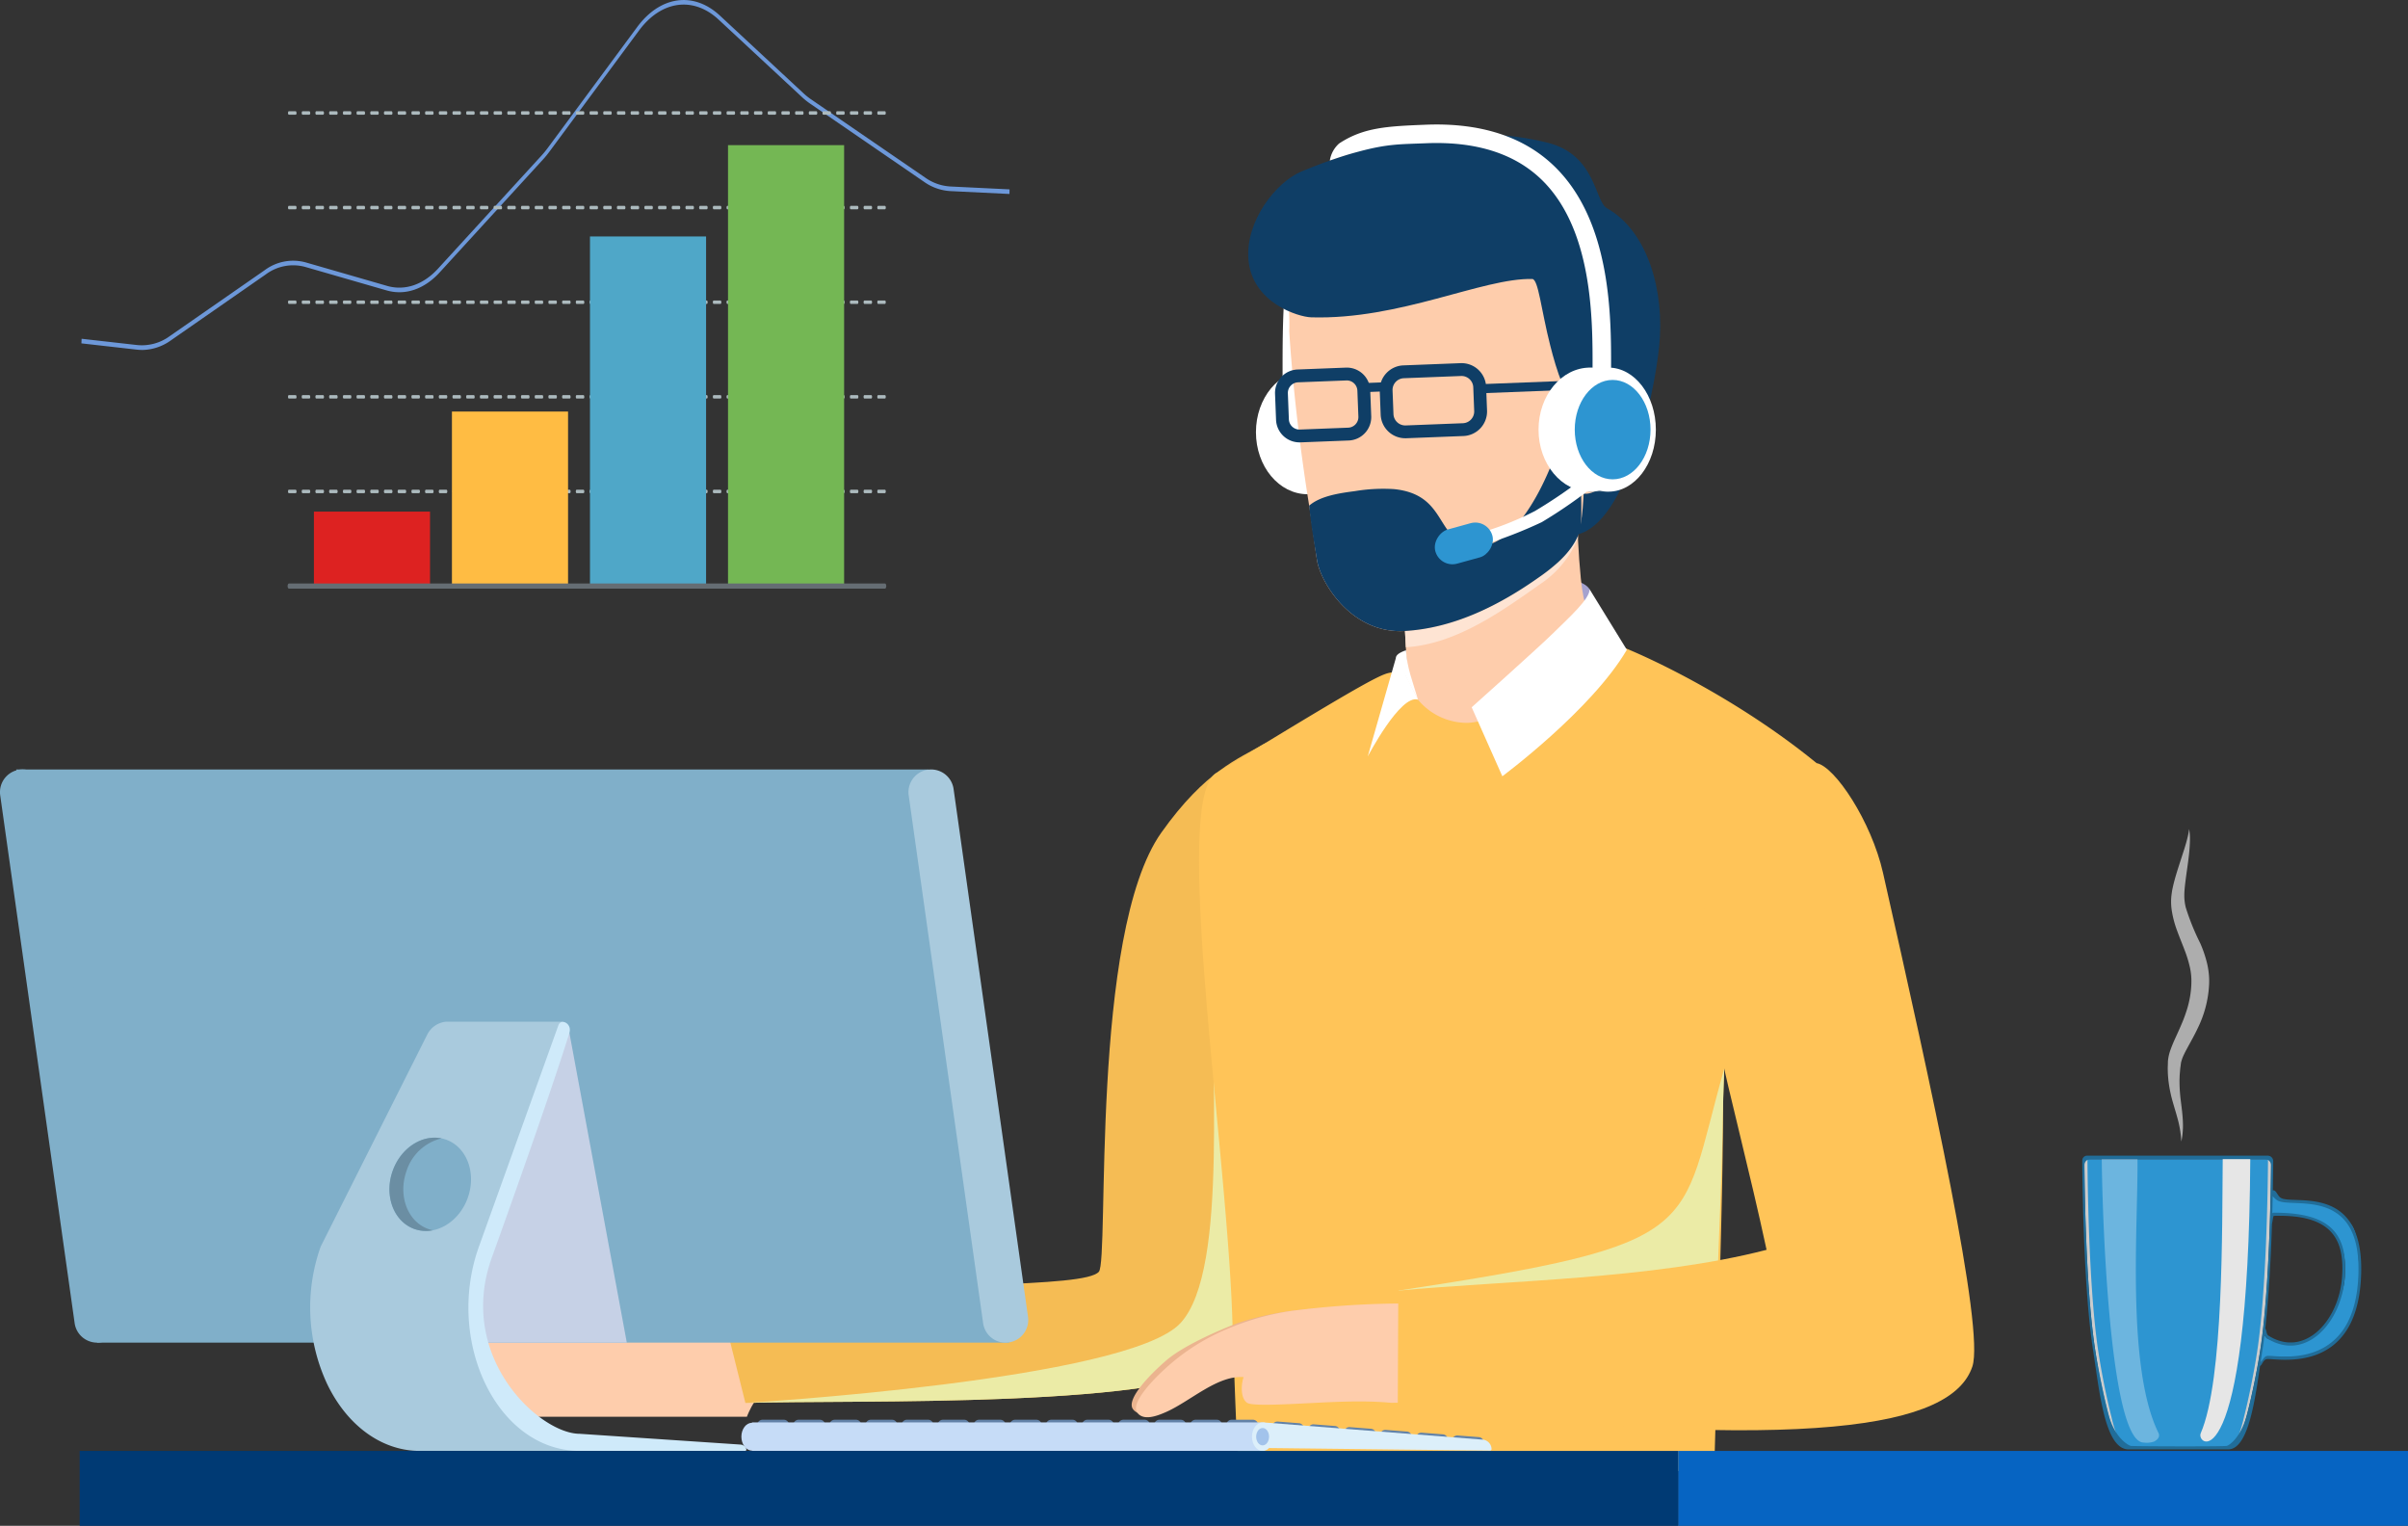
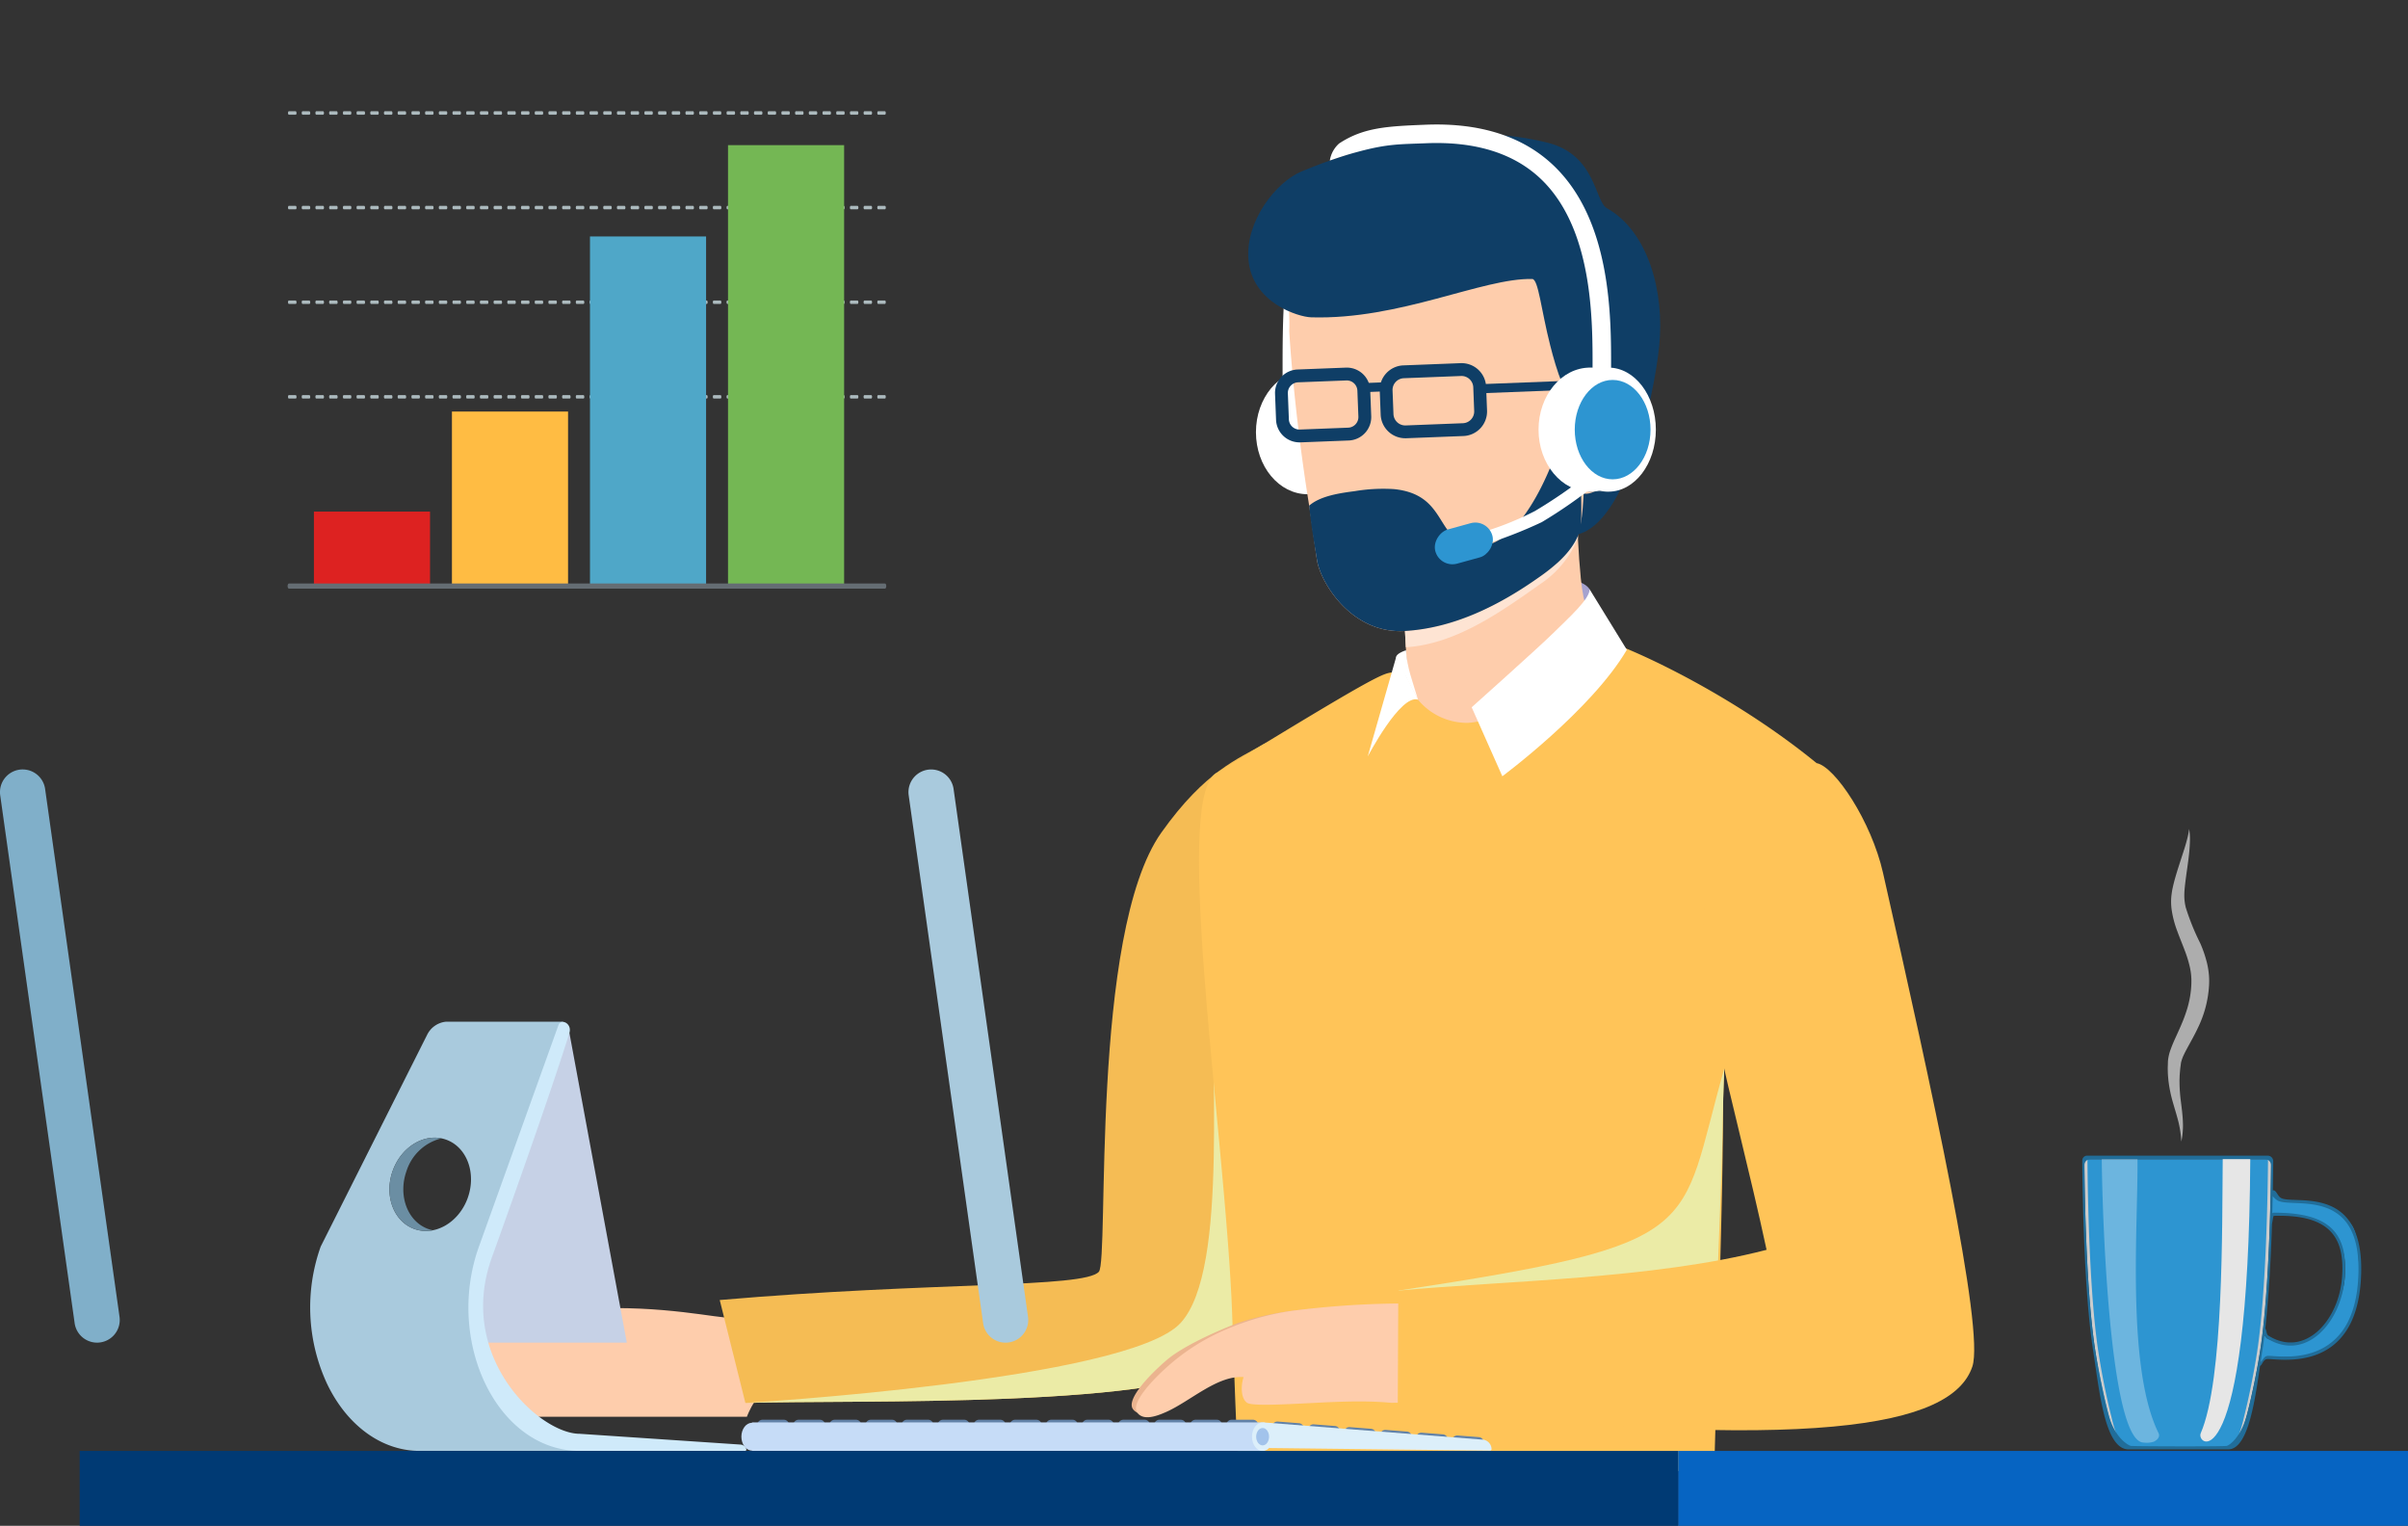
<svg xmlns="http://www.w3.org/2000/svg" width="448.69" height="284.253" viewBox="0 0 448.69 284.253">
  <rect x="0" y="0" width="448.69" height="284.253" fill="#333333" stroke="none" />
  <g id="Group_15393" data-name="Group 15393" transform="translate(-1101.31 -108.96)">
    <g id="Group_15359" data-name="Group 15359" transform="translate(1181.258 132.152)">
      <g id="Group_15358" data-name="Group 15358">
        <path id="Path_14760" data-name="Path 14760" d="M1415.557,764.873q-1.783-.266-3.556-.6-.613,1.3-1.133,2.728c-3.223,8.87-3.211,20.26-3.2,30.311v1.706h3.452v-1.709c-.01-10.242-.021-20.832,2.994-29.129A27.714,27.714,0,0,1,1415.557,764.873Z" transform="translate(-1248.627 -750.563)" fill="#fff" />
        <g id="Group_15347" data-name="Group 15347" transform="translate(154.076 45.765)">
          <ellipse id="Ellipse_11" data-name="Ellipse 11" cx="9.606" cy="11.557" rx="9.606" ry="11.557" fill="#fff" />
        </g>
        <path id="Path_14761" data-name="Path 14761" d="M1004.956,1374.827s-6.055-.559-9.906-.924-16.061-2.849-30.771-1.124c-9.165,1.074-18.865,6.446-24.144,19.645h59.222s2.046-5.761,5.6-5.6Z" transform="translate(-940.135 -1151.674)" fill="#fecdac" />
        <path id="Path_14762" data-name="Path 14762" d="M1563.536,974.074c-1.111-1.746-5.539-2.217-5.539-2.217l-.767,9.422,6.707-2.337Z" transform="translate(-1347.314 -887.531)" fill="#a5a2cf" />
        <path id="Path_14763" data-name="Path 14763" d="M1099.354,1166.5q2.4,9.6,4.784,19.18c19.568-.652,81.3,1.21,90.732-8.227,8.69-8.676,8.4-47.494,9.44-62.677.11-1.623.253-3.251.406-4.875,1-11.235,2.387-22.623-1.6-33.074-1.232-3.247.688-5.448-3.156-6.489-3.82-1.031,3.625-9.09.646-7.348-4.469,2.631-10.74,4.844-18.96,16.424-13.339,18.79-9.679,79.646-11.651,81.829C1167.24,1164.3,1139.127,1163.072,1099.354,1166.5Z" transform="translate(-1045.193 -947.502)" fill="#f5bc54" />
        <path id="Path_14764" data-name="Path 14764" d="M1113.418,1262.48c19.568-.652,81.3,1.21,90.732-8.227,8.69-8.676,8.4-47.494,9.44-62.677.109-1.623.253-3.251.406-4.875-3.743-3.658-7.635-7.549-13.054-7.563-1.418,18.87,2.9,58.451-6.484,68.492C1184.521,1258.265,1113.418,1262.48,1113.418,1262.48Z" transform="translate(-1054.473 -1024.302)" fill="#ebeba6" style="mix-blend-mode: multiply;isolation: isolate" />
        <g id="Group_15352" data-name="Group 15352" transform="translate(152.637 1.767)">
          <path id="Path_14765" data-name="Path 14765" d="M1472.328,934.067c.129,4.746.554,11.55.888,17.757.186,3.428.349,6.68.425,9.3.1,3.467-.592,13.3,11.268,13.412,7.177.071,12.156-3.815,17.494-8.58,2.917-2.607,6.818-8.212,7.3-12.094-2.254-6.2-3.261-7.811-3.805-13.3-.239-2.4-.4-4.732-.5-6.828-.244-5.018-.177-8.68-.177-8.68-.73-1.533-3.968-.788-5.414-.425-7.071,1.781-17.819,12.782-20.965,6.207C1478.63,930.391,1472.284,932.444,1472.328,934.067Z" transform="translate(-1443.929 -857.806)" fill="#fecdac" />
          <path id="Path_14766" data-name="Path 14766" d="M1472.328,934.067c.129,4.746.64,13.156.974,19.363,9.181-.568,17.532-6.453,24.933-11.7a18.722,18.722,0,0,0,7.135-8.672c-.243-5.018-.145-8-.145-8-.73-1.533-3.968-.788-5.414-.425-7.071,1.781-17.819,12.782-20.965,6.207C1478.63,930.391,1472.284,932.444,1472.328,934.067Z" transform="translate(-1443.929 -857.806)" fill="#fee4d3" style="mix-blend-mode: multiply;isolation: isolate" />
          <g id="Group_15348" data-name="Group 15348">
            <path id="Path_14767" data-name="Path 14767" d="M1410.68,783.863s.764,14.254,3.715,32.549c.606,3.758,1.007,7.319,1.461,10.165.669,4.178,6.446,13.77,16.353,13.182,9.225-.544,17.7-4.832,25.134-10.1a34.615,34.615,0,0,0,3.438-2.717,13.186,13.186,0,0,0,4.273-7.047c1.017-4.168.773-10.079-.1-20.044-.425-4.875-1-10.714-1.657-17.795-.587-6.346-1.208-12.357-5.739-17.136a21.8,21.8,0,0,0-7.076-4.507,45.982,45.982,0,0,0-11.01-3.547,31.592,31.592,0,0,0-20.9,3.882C1407.261,767.329,1411.043,774.992,1410.68,783.863Z" transform="translate(-1403.037 -747.164)" fill="#fecdac" />
            <path id="Path_14768" data-name="Path 14768" d="M1398.813,736.121c-4.846,2.013-10.507,9.311-9.928,16.405.663,8.11,9.319,10.717,11.684,10.787,16.577.492,31.929-7.355,41.193-7.144,1.149.026,1.652,5.7,3.358,12.4,1.168,4.592,2.888,10.209,5.811,12.684.747.633.962,19.017-.644,22.481,8.974-2.278,14.1-25.135,15.126-34.942,1.078-10.321-2.114-21.523-9.73-25.805-2.3-1.3-2.021-9.922-11.034-12.2C1434.868,728.322,1419.217,727.645,1398.813,736.121Z" transform="translate(-1388.844 -729.156)" fill="#0f3e66" />
            <path id="Path_14769" data-name="Path 14769" d="M1566.18,860.065a5.259,5.259,0,0,1,3-2.045,4.946,4.946,0,0,1,3.88.964,7.98,7.98,0,0,1,2.4,3.163,14.453,14.453,0,0,1-.049,11.415c-1.946,4.7-6.565,8.167-8.6,7.51-1.267-.409-1.479-1.835-1.584-2.989q-.4-4.41-.806-8.819a21.408,21.408,0,0,1-.268-5.345A10.737,10.737,0,0,1,1566.18,860.065Z" transform="translate(-1504.449 -814.127)" fill="#fecdac" />
          </g>
          <path id="Path_14770" data-name="Path 14770" d="M1430.733,890.015a32.112,32.112,0,0,1,7.276-.382c8.651.86,8.055,7.224,12.218,9.755a7.409,7.409,0,0,0,7.391-.291c5.773-3.323,10.585-14.687,12.132-21.376.31-1.361.276-4.671,1.207-5.621.867,6.75,2.293,14.693,1.927,24.363-.536,2.944-2.638,5.289-4.266,6.788a34.577,34.577,0,0,1-3.438,2.717c-7.429,5.271-15.909,9.559-25.134,10.1-9.907.587-15.684-9-16.353-13.183-.453-2.846-1.046-6.017-1.461-10.165C1424.306,890.9,1427.939,890.378,1430.733,890.015Z" transform="translate(-1410.876 -823.474)" fill="#0f3e66" />
          <g id="Group_15351" data-name="Group 15351" transform="translate(4.993 42.693)">
            <g id="Group_15349" data-name="Group 15349" transform="translate(19.512)">
              <path id="Path_14771" data-name="Path 14771" d="M1461.057,864.254l-.172-4.422a4.578,4.578,0,0,1,4.4-4.753l10.667-.414a4.579,4.579,0,0,1,4.753,4.4l.171,4.422a4.583,4.583,0,0,1-4.4,4.752l-10.667.414q-.091,0-.18,0A4.584,4.584,0,0,1,1461.057,864.254Zm15.326,1.6a2.193,2.193,0,0,0,2.1-2.275l-.172-4.423a2.194,2.194,0,0,0-2.274-2.1l-10.667.414a2.191,2.191,0,0,0-2.1,2.275l.172,4.423a2.206,2.206,0,0,0,2.274,2.1Z" transform="translate(-1460.882 -854.661)" fill="#0f3e66" />
            </g>
            <g id="Group_15350" data-name="Group 15350" transform="translate(0 0.83)">
              <path id="Path_14772" data-name="Path 14772" d="M1403.714,866.83l-.188-4.841a4.374,4.374,0,0,1,4.2-4.535l9-.349a4.37,4.37,0,0,1,4.536,4.2l.188,4.841a4.37,4.37,0,0,1-4.2,4.536l-9,.349h0c-.057,0-.114,0-.171,0A4.374,4.374,0,0,1,1403.714,866.83Zm4.442,1.811,9-.349a1.982,1.982,0,0,0,1.9-2.057l-.188-4.841a1.982,1.982,0,0,0-2.057-1.9l-8.995.349a1.984,1.984,0,0,0-1.9,2.057l.188,4.842a1.986,1.986,0,0,0,2.057,1.9Z" transform="translate(-1403.522 -857.1)" fill="#0f3e66" />
            </g>
            <rect id="Rectangle_4137" data-name="Rectangle 4137" width="17.007" height="1.692" transform="translate(55.179 4.958) rotate(177.777)" fill="#0f3e66" />
            <rect id="Rectangle_4138" data-name="Rectangle 4138" width="4.166" height="1.692" transform="translate(20.827 5.244) rotate(177.777)" fill="#0f3e66" />
          </g>
        </g>
        <path id="Path_14773" data-name="Path 14773" d="M1368.731,1149.931q.231,5.756.51,11.295H1457.9c.618-22.944,1.587-49.687,1.622-65.142.089-39.939,9.953-49.693,17.449-66.742-17.333-14.155-37.611-22.683-39.908-22.869-5.1,3.516-16.077,14.818-25.044,15.373a11.865,11.865,0,0,1-11.858-9.889c-5.481,1.861,2.952-4.045-34.866,19.127-8.57,4,1.677,68.483,2.8,101.38C1368.3,1138.4,1368.5,1144.238,1368.731,1149.931Z" transform="translate(-1218.434 -910.371)" fill="#ffc458" />
        <path id="Path_14774" data-name="Path 14774" d="M1459.646,1015.242l-5.331,18.654s6.116-11.7,9.365-10.582Z" transform="translate(-1279.407 -916.158)" fill="#fff" />
        <path id="Path_14775" data-name="Path 14775" d="M1471.741,1011.914s-2.138.653-1.791,1.453c.9,2.067,2.77,5.29,4.021,7.75C1472.993,1017.754,1471.9,1015.148,1471.741,1011.914Z" transform="translate(-1289.699 -913.962)" fill="#fff" />
        <path id="Path_14776" data-name="Path 14776" d="M1533.195,978.375c.24,1.687-3.932,5.426-6.723,8.178s-15.225,13.852-15.225,13.852l5.712,12.851s16.615-12.323,23.2-23.563Z" transform="translate(-1316.972 -891.831)" fill="#fff" />
        <g id="Group_15353" data-name="Group 15353" transform="translate(130.92 219.596)">
          <path id="Path_14777" data-name="Path 14777" d="M1344.891,1374.538c-3.754,1.4-10.287,4.311-13.335,6.911s-7.678,7.346-6.3,9.181c1.152,1.54,3.588.654,5.347-.123,4.547-2.008,12.147-7.164,17.027-6.79-.522,1.534-.54,4.007.672,4.8.83.54,3.07.6,5.731.489,6.1-.265,12.586-.783,18.454-.222,1.753.167,5.233.836,6.978.6,1.435-.191,1.5-6.424,1.74-8.44a54.751,54.751,0,0,0,.1-8.971c-7.23-.475-19.392-.664-26.974.406A53.249,53.249,0,0,0,1344.891,1374.538Z" transform="translate(-1325.003 -1370.885)" fill="#ebb48f" />
          <path id="Path_14778" data-name="Path 14778" d="M1344.266,1374.341a39.747,39.747,0,0,0-10.371,6.384c-3.048,2.6-7.678,7.346-6.3,9.181,1.152,1.54,3.588.654,5.347-.123,4.547-2.007,9.58-6.883,14.46-6.509-.522,1.534-.541,4.007.671,4.8.83.54,5.637.323,8.3.208,6.1-.265,12.586-.783,18.454-.223a43.414,43.414,0,0,0,7.188-.538c1.435-.191,1.293-5.282,1.531-7.3a71.549,71.549,0,0,0,.005-10.557,164.623,164.623,0,0,0-27.4,1.3A48.745,48.745,0,0,0,1344.266,1374.341Z" transform="translate(-1326.547 -1369.512)" fill="#fecdac" />
        </g>
        <g id="Group_15354" data-name="Group 15354" transform="translate(180.601 175.924)" style="mix-blend-mode: multiply;isolation: isolate">
          <path id="Path_14779" data-name="Path 14779" d="M1531.779,1241.128c-.209,6.547-.238,7.017-.311,11.672-.134,8.147-.683,19.816-1.142,32.281-5.949,3.55-24.677,3.542-31.249,4.466-5.638.791-20.5-3.669-28.024-7.1C1529.207,1273.6,1523.1,1271.555,1531.779,1241.128Z" transform="translate(-1471.052 -1241.128)" fill="#ebeba6" />
        </g>
        <path id="Path_14780" data-name="Path 14780" d="M1528.267,1098.348c-2.562,14.692,4.7,35.708,11.222,65.92-21.236,5.486-48.722,5.722-68.622,7.6,0,6-.1,15.282-.1,21.674,77.228,8.464,103.258,3.813,107.065-7.529,2.327-6.932-7.6-51.954-16.65-91.983-2.163-9.57-8.965-19.82-12.38-20.434C1541.966,1072.363,1529.473,1091.433,1528.267,1098.348Z" transform="translate(-1290.265 -954.622)" fill="#ffc458" />
        <g id="Group_15357" data-name="Group 15357" transform="translate(186.628 45.29)">
          <g id="Group_15356" data-name="Group 15356" transform="translate(20.103)">
            <g id="Group_15355" data-name="Group 15355">
              <rect id="Rectangle_4139" data-name="Rectangle 4139" width="3.702" height="23.115" transform="translate(9.323 0)" fill="#3d5f7a" />
              <ellipse id="Ellipse_12" data-name="Ellipse 12" cx="9.606" cy="11.557" rx="9.606" ry="11.557" fill="#fff" />
              <ellipse id="Ellipse_13" data-name="Ellipse 13" cx="8.836" cy="11.557" rx="8.836" ry="11.557" transform="translate(4.189)" fill="#fff" />
            </g>
            <ellipse id="Ellipse_14" data-name="Ellipse 14" cx="7.059" cy="9.259" rx="7.059" ry="9.259" transform="translate(6.749 2.298)" fill="#2d95d1" />
          </g>
          <path id="Path_14781" data-name="Path 14781" d="M1514.477,926.315l.87,2.171a83.062,83.062,0,0,0,11.086-4.289,89.525,89.525,0,0,0,10.188-7.089l-1.343-1.962a91.994,91.994,0,0,1-10.117,6.979A55.885,55.885,0,0,1,1514.477,926.315Z" transform="translate(-1505.732 -895.401)" fill="#fff" />
          <rect id="Rectangle_4140" data-name="Rectangle 4140" width="6.597" height="11.016" rx="3.298" transform="matrix(0.266, 0.964, -0.964, 0.266, 10.621, 28.112)" fill="#2d95d1" />
        </g>
        <path id="Path_14782" data-name="Path 14782" d="M1475.331,731.693c-5.727-5.515-13.793-8.1-23.96-7.689-7.057.286-11.536.481-16.1,3.5a5.356,5.356,0,0,0-1.727,3.172c2.311-.787,3.284-1.106,5.321-1.652,5.508-1.476,7.7-1.372,12.646-1.572,9.194-.373,16.4,1.89,21.427,6.727,9.632,9.275,9.585,26.2,9.56,35.3q0,.694,0,1.328h3.452q0-.63,0-1.319C1485.974,759.878,1486.024,741.99,1475.331,731.693Z" transform="translate(-1265.701 -723.961)" fill="#fff" />
      </g>
    </g>
    <g id="Group_15361" data-name="Group 15361" transform="translate(1242.409 373.45)">
      <path id="Rectangle_4141" data-name="Rectangle 4141" d="M0,0H5.93a0,0,0,0,1,0,0V0a.994.994,0,0,1-.994.994H.993A.993.993,0,0,1,0,0V0A0,0,0,0,1,0,0Z" transform="translate(93.341 0.994) rotate(180)" fill="#6282a8" />
      <path id="Rectangle_4142" data-name="Rectangle 4142" d="M0,0H5.93a0,0,0,0,1,0,0V0a.994.994,0,0,1-.994.994H.994A.994.994,0,0,1,0,0V0A0,0,0,0,1,0,0Z" transform="translate(86.617 0.994) rotate(180)" fill="#6282a8" />
      <path id="Rectangle_4143" data-name="Rectangle 4143" d="M0,0H5.93a0,0,0,0,1,0,0V0a.994.994,0,0,1-.994.994H.994A.994.994,0,0,1,0,0V0A0,0,0,0,1,0,0Z" transform="translate(79.893 0.994) rotate(180)" fill="#6282a8" />
      <path id="Rectangle_4144" data-name="Rectangle 4144" d="M0,0H5.93a0,0,0,0,1,0,0V0a.994.994,0,0,1-.994.994H.994A.994.994,0,0,1,0,0V0A0,0,0,0,1,0,0Z" transform="translate(73.169 0.994) rotate(180)" fill="#6282a8" />
      <path id="Rectangle_4145" data-name="Rectangle 4145" d="M0,0H5.93a0,0,0,0,1,0,0V0a.994.994,0,0,1-.994.994H.993A.993.993,0,0,1,0,0V0A0,0,0,0,1,0,0Z" transform="translate(66.445 0.994) rotate(180)" fill="#6282a8" />
      <path id="Rectangle_4146" data-name="Rectangle 4146" d="M0,0H5.93a0,0,0,0,1,0,0V0a.994.994,0,0,1-.994.994H.994A.994.994,0,0,1,0,0V0A0,0,0,0,1,0,0Z" transform="translate(59.722 0.994) rotate(180)" fill="#6282a8" />
      <path id="Rectangle_4147" data-name="Rectangle 4147" d="M0,0H5.93a0,0,0,0,1,0,0V0a.994.994,0,0,1-.994.994H.994A.994.994,0,0,1,0,0V0A0,0,0,0,1,0,0Z" transform="translate(52.998 0.994) rotate(180)" fill="#6282a8" />
      <path id="Rectangle_4148" data-name="Rectangle 4148" d="M0,0H5.93a0,0,0,0,1,0,0V0a.994.994,0,0,1-.994.994H.993A.993.993,0,0,1,0,0V0A0,0,0,0,1,0,0Z" transform="translate(46.274 0.994) rotate(180)" fill="#6282a8" />
      <path id="Rectangle_4149" data-name="Rectangle 4149" d="M0,0H5.93a0,0,0,0,1,0,0V0a.993.993,0,0,1-.993.993H.994A.994.994,0,0,1,0,0V0A0,0,0,0,1,0,0Z" transform="translate(39.55 0.994) rotate(180)" fill="#6282a8" />
      <path id="Rectangle_4150" data-name="Rectangle 4150" d="M0,0H5.93a0,0,0,0,1,0,0V0a.994.994,0,0,1-.994.994H.994A.994.994,0,0,1,0,0V0A0,0,0,0,1,0,0Z" transform="translate(32.826 0.994) rotate(180)" fill="#6282a8" />
      <path id="Rectangle_4151" data-name="Rectangle 4151" d="M0,0H5.93a0,0,0,0,1,0,0V0a.994.994,0,0,1-.994.994H.994A.994.994,0,0,1,0,0V0A0,0,0,0,1,0,0Z" transform="translate(26.102 0.994) rotate(180)" fill="#6282a8" />
      <path id="Rectangle_4152" data-name="Rectangle 4152" d="M0,0H5.93a0,0,0,0,1,0,0V0a.994.994,0,0,1-.994.994H.993A.993.993,0,0,1,0,0V0A0,0,0,0,1,0,0Z" transform="translate(19.378 0.994) rotate(180)" fill="#6282a8" />
      <path id="Rectangle_4153" data-name="Rectangle 4153" d="M0,0H5.93a0,0,0,0,1,0,0V0a.994.994,0,0,1-.994.994H.994A.994.994,0,0,1,0,0V0A0,0,0,0,1,0,0Z" transform="translate(12.654 0.994) rotate(180)" fill="#6282a8" />
      <path id="Rectangle_4154" data-name="Rectangle 4154" d="M0,0H5.93a0,0,0,0,1,0,0V0a.994.994,0,0,1-.994.994H.994A.994.994,0,0,1,0,0V0A0,0,0,0,1,0,0Z" transform="translate(5.93 0.994) rotate(180)" fill="#6282a8" />
    </g>
    <g id="Group_15362" data-name="Group 15362" transform="translate(1338.352 373.72)">
      <path id="Rectangle_4155" data-name="Rectangle 4155" d="M0,0H5.93a0,0,0,0,1,0,0V0a.993.993,0,0,1-.993.993H.994A.994.994,0,0,1,0,0V0A0,0,0,0,1,0,0Z" transform="translate(39.432 4.036) rotate(-175.584)" fill="#6282a8" />
      <path id="Rectangle_4156" data-name="Rectangle 4156" d="M0,0H5.93a0,0,0,0,1,0,0V0a.994.994,0,0,1-.994.994H.994A.994.994,0,0,1,0,0V0A0,0,0,0,1,0,0Z" transform="translate(32.728 3.518) rotate(-175.584)" fill="#6282a8" />
      <path id="Rectangle_4157" data-name="Rectangle 4157" d="M0,0H5.93a0,0,0,0,1,0,0V0a.993.993,0,0,1-.993.993H.994A.994.994,0,0,1,0,0V0A0,0,0,0,1,0,0Z" transform="translate(26.024 3) rotate(-175.584)" fill="#6282a8" />
      <path id="Rectangle_4158" data-name="Rectangle 4158" d="M0,0H5.93a0,0,0,0,1,0,0V0a.994.994,0,0,1-.994.994H.993A.993.993,0,0,1,0,0V0A0,0,0,0,1,0,0Z" transform="translate(19.321 2.483) rotate(-175.584)" fill="#6282a8" />
      <path id="Rectangle_4159" data-name="Rectangle 4159" d="M0,0H5.93a0,0,0,0,1,0,0V0a.994.994,0,0,1-.994.994H.994A.994.994,0,0,1,0,0V0A0,0,0,0,1,0,0Z" transform="translate(12.617 1.965) rotate(-175.584)" fill="#6282a8" />
      <path id="Rectangle_4160" data-name="Rectangle 4160" d="M0,0H5.93a0,0,0,0,1,0,0V0a.994.994,0,0,1-.994.994H.994A.994.994,0,0,1,0,0V0A0,0,0,0,1,0,0Z" transform="translate(5.913 1.447) rotate(-175.584)" fill="#6282a8" />
    </g>
    <path id="Path_14783" data-name="Path 14783" d="M1136.711,1423.084v-.073h95.146v5.332h-95.146v-.073c-1.093,0-1.978-1.161-1.978-2.593S1135.619,1423.084,1136.711,1423.084Z" transform="translate(104.721 -1049.064)" fill="#c6dcf7" />
    <g id="Group_15364" data-name="Group 15364" transform="translate(1334.6 373.947)">
      <path id="Path_14784" data-name="Path 14784" d="M1462.717,1428.268a.3.3,0,0,0,.305-.35,1.829,1.829,0,0,0-1.882-1.707l-40.717-3.2,1.143,4.781Z" transform="translate(-1418.387 -1423.014)" fill="#dceffa" />
      <g id="Group_15363" data-name="Group 15363">
        <path id="Path_14785" data-name="Path 14785" d="M1414.436,1425.677c0,1.472.886,2.666,1.979,2.666s1.978-1.194,1.978-2.666-.886-2.666-1.978-2.666S1414.436,1424.2,1414.436,1425.677Z" transform="translate(-1414.436 -1423.011)" fill="#dceffa" />
        <path id="Path_14786" data-name="Path 14786" d="M1416.72,1427.707c0,.894.538,1.619,1.2,1.619s1.2-.725,1.2-1.619-.538-1.619-1.2-1.619S1416.72,1426.813,1416.72,1427.707Z" transform="translate(-1415.943 -1425.041)" fill="#a2c3eb" />
      </g>
    </g>
    <g id="Group_15366" data-name="Group 15366" transform="translate(1101.31 252.31)">
-       <path id="Path_14787" data-name="Path 14787" d="M752.612,1172.217H922.575l-15.061-106.784H737.551Z" transform="translate(-734.516 -1065.433)" fill="#80afc9" />
      <path id="Path_14788" data-name="Path 14788" d="M1234.661,1069.067l13.87,98.337a4.223,4.223,0,0,1-4.182,4.813h0a4.223,4.223,0,0,1-4.182-3.633l-13.87-98.337a4.223,4.223,0,0,1,4.182-4.813h0A4.223,4.223,0,0,1,1234.661,1069.067Z" transform="translate(-1056.978 -1065.433)" fill="#a9cadd" />
      <path id="Path_14789" data-name="Path 14789" d="M737.034,1069.067,750.9,1167.4a4.223,4.223,0,0,1-4.182,4.813h0a4.223,4.223,0,0,1-4.182-3.633l-13.87-98.337a4.223,4.223,0,0,1,4.182-4.813h0A4.223,4.223,0,0,1,737.034,1069.067Z" transform="translate(-728.628 -1065.433)" fill="#80afc9" />
    </g>
    <path id="Path_14790" data-name="Path 14790" d="M995.245,1209.679l10.7,57.716H971.9l13.044-57.716Z" transform="translate(212.162 -908.301)" fill="#c6d1e6" style="mix-blend-mode: multiply;isolation: isolate" />
    <g id="Group_15368" data-name="Group 15368" transform="translate(1159.11 299.303)">
      <g id="Group_15367" data-name="Group 15367">
        <path id="Path_14791" data-name="Path 14791" d="M942.5,1279.859s-12.288-5.715-13.437-22.72l17.423-51.658c-.812-.166-.8-.863-.853-1.9H923.784a4.394,4.394,0,0,0-3.451,2.437L900.5,1245.469a33.777,33.777,0,0,0,1.239,25.674c3.762,7.762,10.2,12.393,17.223,12.393h29.491Zm-14.577-43.518c-1.619,4.6-6.071,7.222-9.942,5.858s-5.7-6.2-4.078-10.8,6.071-7.222,9.942-5.858S929.54,1231.742,927.92,1236.341Z" transform="translate(-898.545 -1203.578)" fill="#a9cadd" />
      </g>
      <path id="Path_14792" data-name="Path 14792" d="M1005.993,1283.608h30.8c.167,0,.267-.244.176-.426h0a1.259,1.259,0,0,0-1-.752l-30.023-2.012c-7.517,0-23.012-14.339-16.385-32.786,9.4-26.17,13.336-38.2,14.467-41.907.529-1.734-1.558-2.786-2.056-1.4l-14.8,41.215C980.857,1263.12,990.482,1283.608,1005.993,1283.608Z" transform="translate(-955.729 -1203.649)" fill="#cfeafa" />
      <path id="Path_14793" data-name="Path 14793" d="M949.206,1284.115c-3.872-1.364-5.7-6.2-4.078-10.8a9.1,9.1,0,0,1,6.519-6.087c-3.656-.749-7.6,1.816-9.107,6.087-1.619,4.6.206,9.432,4.078,10.8a6.46,6.46,0,0,0,3.423.229A6.364,6.364,0,0,1,949.206,1284.115Z" transform="translate(-927.184 -1245.494)" fill="#6b8ea3" />
    </g>
    <g id="Group_15385" data-name="Group 15385" transform="translate(1505.237 263.39)">
      <g id="Group_15384" data-name="Group 15384" opacity="0.6">
        <path id="Path_14810" data-name="Path 14810" d="M1918.591,1156.249a20,20,0,0,0-.544-3.692c-.3-1.2-.679-2.378-1.024-3.6a24.62,24.62,0,0,1-.8-3.8c-.049-.326-.066-.654-.1-.983s-.044-.658-.053-.988-.019-.661,0-.989l.014-.494.007-.247,0-.124.012-.147a8.373,8.373,0,0,1,.512-2.147c.233-.648.489-1.249.751-1.832.529-1.162,1.038-2.27,1.492-3.375q.336-.83.61-1.663c.188-.553.354-1.109.487-1.669a18,18,0,0,0,.494-3.383c.019-.282.013-.57.018-.85l-.009-.405-.023-.406a12.117,12.117,0,0,0-.24-1.634,22.306,22.306,0,0,0-1.029-3.33c-.425-1.132-.913-2.289-1.356-3.513a18.931,18.931,0,0,1-1.02-3.907,11.13,11.13,0,0,1-.092-2.1,13.609,13.609,0,0,1,.29-2.032c.279-1.288.649-2.5,1.028-3.707l1.155-3.575c.188-.595.363-1.192.511-1.8a14.165,14.165,0,0,0,.365-1.843,11.129,11.129,0,0,1,.151,1.907c-.007.639-.044,1.277-.093,1.913-.1,1.271-.282,2.526-.454,3.768-.09.62-.177,1.237-.253,1.85s-.152,1.218-.2,1.813a12.131,12.131,0,0,0-.039,1.709,10.4,10.4,0,0,0,.248,1.634,44.227,44.227,0,0,0,2.71,6.7,22.442,22.442,0,0,1,1.287,3.812,15.533,15.533,0,0,1,.327,2.079c.03.354.047.709.047,1.066s-.007.686-.032,1.028a20.634,20.634,0,0,1-2.074,7.78c-.551,1.191-1.19,2.312-1.777,3.394-.292.54-.586,1.067-.824,1.58a7.035,7.035,0,0,0-.527,1.454l-.019.086-.014.111-.029.221-.059.443c-.045.3-.065.591-.089.888s-.056.594-.061.892-.032.6-.022.895a29.3,29.3,0,0,0,.244,3.636c.147,1.232.331,2.5.379,3.782A14.913,14.913,0,0,1,1918.591,1156.249Z" transform="translate(-1916.063 -1098.006)" fill="#fff" />
      </g>
    </g>
    <g id="Group_15392" data-name="Group 15392" transform="translate(1489.304 324.259)">
      <g id="Group_15386" data-name="Group 15386" transform="translate(32.78 6.447)">
        <path id="Path_14811" data-name="Path 14811" d="M1980.227,1301.555c-3.825-2.523-9.863-1.577-10.7-2.259-.332-.27-.785-.4-.864-.707a10.236,10.236,0,0,0-.31,1.686v2.066c.184-.5.575-.215.817-.215.064,0,6.911-.276,9.749,2.373,2.7,2.521,3.528,5.19,3.186,9.557-.3,3.843-3.072,9.1-6.211,11.174-3,1.981-7.6.441-8.259.027a1.632,1.632,0,0,1-.608-1.117c-.007-.029-.014-.063-.022-.1l-.006.007c-.2,1.019-.058,1.549-.295,2.657-.152.71-.363,2.4-.52,2.961.1.272.239.145.623-.2.745-.678.648-.768,1.27-.768,1.6,0,6.409.394,9.36-1,4.973-2.35,7.479-7.987,7.391-13.464C1984.662,1303.965,1983.786,1303.9,1980.227,1301.555Z" transform="translate(-1965.979 -1297.673)" fill="#2d95d1" />
        <path id="Path_14812" data-name="Path 14812" d="M1968.75,1329.7a5.164,5.164,0,0,0-.174.676l.006-.007a1.766,1.766,0,0,0,.63,1.214c7.1,4.464,13.814-2.808,14.47-11.2.619-7.913-2.217-12.206-13.039-12.206a.623.623,0,0,0-.713.49v1.613c.381.124.308-1.508.573-1.516,10.692-.316,13.246,4.243,12.673,11.566-.624,7.992-6.963,14.991-13.72,10.741C1968.993,1330.779,1969.191,1329.808,1968.75,1329.7Z" transform="translate(-1967.56 -1303.999)" fill="#216d99" />
        <path id="Path_14813" data-name="Path 14813" d="M1969.7,1297.24c-.612-.5-.8-1.56-1.519-1.3a.5.5,0,0,0-.222.257v2.306a10.284,10.284,0,0,1,.311-1.686,2.1,2.1,0,0,0,.763.87c2.3,1.868,15.633-3,15.241,13.568-.429,18.147-14.522,15.484-16.683,15.484-.62,0-.734.134-1.187.733-.31.411-.51.7-.613.425a6.416,6.416,0,0,1-.2.61c.694.511.711-.927,1.533-1.147,1.343-.359,17.193,3.653,17.659-16.089C1985.185,1294.186,1971.689,1298.855,1969.7,1297.24Z" transform="translate(-1965.589 -1295.896)" fill="#216d99" />
      </g>
      <g id="Group_15391" data-name="Group 15391">
        <path id="Path_14814" data-name="Path 14814" d="M1877.755,1332.636c-.25,0-2.037-1.569-3.269-6.27-.9-3.422-1.46-8-2.068-11.886-1.818-11.628-2.009-31.753-2.029-35.62h34.789c-.02,3.867-.21,23.994-2.028,35.62-.609,3.89-1.543,8.433-2.439,11.854-1.231,4.7-3.16,6.151-3.411,6.151Z" transform="translate(-1869.993 -1278.208)" fill="#2d95d1" />
        <g id="Group_15387" data-name="Group 15387" transform="translate(0.396 0.652)" style="mix-blend-mode: multiply;isolation: isolate">
          <path id="Path_14815" data-name="Path 14815" d="M1875.424,1326.841c-.9-3.505-1.831-8.158-2.439-12.143-1.734-11.364-1.988-30.646-2.025-35.838h-.571c.02,3.867.211,23.992,2.029,35.62.609,3.89,1.543,8.433,2.439,11.854,1.231,4.7,2.03,5.943,2.281,5.943h.063A29.379,29.379,0,0,1,1875.424,1326.841Z" transform="translate(-1870.389 -1278.86)" fill="#ccc" />
        </g>
        <g id="Group_15388" data-name="Group 15388" transform="translate(28.373 0.652)" style="mix-blend-mode: multiply;isolation: isolate">
          <path id="Path_14816" data-name="Path 14816" d="M1954.409,1326.841c.9-3.505,1.831-8.158,2.439-12.143,1.735-11.364,1.988-30.646,2.025-35.838h.572c-.02,3.867-.21,23.992-2.028,35.62-.609,3.89-1.543,8.433-2.439,11.854-1.232,4.7-2.031,5.943-2.281,5.943h-.063A29.3,29.3,0,0,0,1954.409,1326.841Z" transform="translate(-1952.633 -1278.86)" fill="#ccc" />
        </g>
        <g id="Group_15389" data-name="Group 15389">
          <path id="Path_14817" data-name="Path 14817" d="M1887.015,1276.944h-16.89a.9.9,0,0,0-.9.906c.025,4.42.236,23.989,2.04,35.528,1.17,7.482,2.151,18.287,6.595,18.287h18.536c4.135,0,5.2-10.8,6.371-18.287,1.787-11.431,2.011-30.739,2.039-35.4a1.028,1.028,0,0,0-1.028-1.035Zm15.365,36.272c-.608,3.891-1.543,8.433-2.439,11.854-1.231,4.7-3.546,5.912-3.794,5.943-1.094.138-17.52.08-17.892,0-.245-.053-2.935-1.242-4.167-5.943-.9-3.421-1.831-7.964-2.439-11.854-1.684-10.769-1.972-28.823-2.021-34.506a1.1,1.1,0,0,1,1.106-1.114h32.537a1.129,1.129,0,0,1,1.13,1.139C1904.351,1284.445,1904.061,1302.465,1902.38,1313.216Z" transform="translate(-1869.224 -1276.944)" fill="#216d99" />
        </g>
        <g id="Group_15390" data-name="Group 15390" transform="translate(3.636 0.652)" opacity="0.3">
          <path id="Path_14818" data-name="Path 14818" d="M1886.565,1278.86h-6.653c.055,8.44,1.3,52.793,7.811,52.793a4.164,4.164,0,0,0,1.958-.192c1.117-.616.955-1.282.791-1.616C1884.445,1317.583,1886.705,1290.818,1886.565,1278.86Z" transform="translate(-1879.912 -1278.86)" fill="#fff" />
        </g>
        <path id="Path_14819" data-name="Path 14819" d="M1938.068,1278.86h5.134c-.368,60.658-10.247,53.4-9.234,51.058C1938.27,1319.98,1937.933,1291.278,1938.068,1278.86Z" transform="translate(-1911.896 -1278.208)" fill="#e6e6e6" style="mix-blend-mode: multiply;isolation: isolate" />
      </g>
    </g>
-     <path id="Path_9657" data-name="Path 9657" d="M11.307,120.774a8.342,8.342,0,0,1-.931-.052L0,119.549l.036-.858,10.375,1.172a8.784,8.784,0,0,0,6.041-1.659l17.69-12.284a8.867,8.867,0,0,1,7.715-1.438l15.092,4.356c3.348.967,6.805-.221,9.581-3.3L85.764,84.525a16.369,16.369,0,0,0,1.071-1.3l16.679-22.547c4.3-5.865,10.539-6.754,15.453-2.2l15.569,14.469a12.235,12.235,0,0,0,1.411,1.132l21.266,14.581a9.009,9.009,0,0,0,4.688,1.661l11.041.537-.015.859-11.041-.537a9.38,9.38,0,0,1-4.876-1.728L135.747,74.861a12.872,12.872,0,0,1-1.467-1.179L118.71,59.213c-4.726-4.375-10.722-3.52-14.86,2.121L87.171,83.88a17.269,17.269,0,0,1-1.113,1.357L66.822,106.255c-2.887,3.2-6.482,4.432-9.965,3.425l-15.092-4.356a8.527,8.527,0,0,0-7.419,1.384L16.658,119a9.358,9.358,0,0,1-5.351,1.778Z" transform="translate(1116.48 53.38)" fill="#6d98d9" />
    <g id="Group_12061" data-name="Group 12061" transform="translate(1154.981 129.684)">
      <g id="Group_12060" data-name="Group 12060">
        <g id="Group_12059" data-name="Group 12059">
          <path id="Path_10651" data-name="Path 10651" d="M640.682,347.764h-1.275c-.089,0-.16-.145-.16-.321s.071-.321.16-.321h1.275c.089,0,.16.145.16.321S640.771,347.764,640.682,347.764Zm-2.553,0h-1.276c-.088,0-.16-.145-.16-.321s.072-.321.16-.321h1.276c.089,0,.16.145.16.321S638.218,347.764,638.13,347.764Zm-2.553,0H634.3c-.089,0-.16-.145-.16-.321s.071-.321.16-.321h1.276c.089,0,.16.145.16.321S635.666,347.764,635.577,347.764Zm-2.553,0h-1.278c-.088,0-.159-.145-.159-.321s.071-.321.159-.321h1.278c.088,0,.159.145.159.321S633.111,347.764,633.024,347.764Zm-2.554,0h-1.277c-.088,0-.158-.145-.158-.321s.071-.321.158-.321h1.277c.089,0,.16.145.16.321S630.559,347.764,630.47,347.764Zm-2.553,0H626.64c-.088,0-.16-.145-.16-.321s.072-.321.16-.321h1.277c.088,0,.16.145.16.321S628,347.764,627.917,347.764Zm-2.553,0h-1.276c-.089,0-.16-.145-.16-.321s.071-.321.16-.321h1.276c.088,0,.159.145.159.321S625.452,347.764,625.364,347.764Zm-2.554,0h-1.276c-.088,0-.159-.145-.159-.321s.071-.321.159-.321h1.276c.089,0,.16.145.16.321S622.9,347.764,622.81,347.764Zm-2.553,0H618.98c-.089,0-.16-.145-.16-.321s.071-.321.16-.321h1.276c.088,0,.16.145.16.321S620.345,347.764,620.257,347.764Zm-2.553,0h-1.277c-.089,0-.16-.145-.16-.321s.071-.321.16-.321H617.7c.088,0,.16.145.16.321S617.792,347.764,617.7,347.764Zm-2.554,0h-1.276c-.088,0-.16-.145-.16-.321s.072-.321.16-.321h1.276c.089,0,.16.145.16.321S615.239,347.764,615.15,347.764Zm-2.553,0h-1.276c-.088,0-.16-.145-.16-.321s.072-.321.16-.321H612.6c.089,0,.16.145.16.321S612.686,347.764,612.6,347.764Zm-2.553,0h-1.276c-.088,0-.16-.145-.16-.321s.072-.321.16-.321h1.276c.088,0,.159.145.159.321S610.132,347.764,610.044,347.764Zm-2.553,0h-1.278c-.088,0-.158-.145-.158-.321s.071-.321.158-.321h1.278c.088,0,.159.145.159.321S607.579,347.764,607.491,347.764Zm-2.554,0h-1.276c-.088,0-.159-.145-.159-.321s.071-.321.159-.321h1.276c.088,0,.16.145.16.321S605.025,347.764,604.937,347.764Zm-2.553,0h-1.277c-.089,0-.16-.145-.16-.321s.071-.321.16-.321h1.277c.088,0,.16.145.16.321S602.472,347.764,602.384,347.764Zm-2.553,0h-1.276c-.089,0-.16-.145-.16-.321s.071-.321.16-.321h1.276c.088,0,.159.145.159.321S599.919,347.764,599.831,347.764Zm-2.554,0H596c-.088,0-.16-.145-.16-.321s.072-.321.16-.321h1.277c.089,0,.16.145.16.321S597.366,347.764,597.277,347.764Zm-2.553,0h-1.276c-.089,0-.16-.145-.16-.321s.071-.321.16-.321h1.276c.089,0,.16.145.16.321S594.813,347.764,594.724,347.764Zm-2.553,0h-1.276c-.089,0-.16-.145-.16-.321s.071-.321.16-.321h1.276c.088,0,.159.145.159.321S592.259,347.764,592.171,347.764Zm-2.553,0h-1.277c-.088,0-.159-.145-.159-.321s.071-.321.159-.321h1.277c.088,0,.159.145.159.321S589.706,347.764,589.618,347.764Zm-2.554,0h-1.276c-.088,0-.16-.145-.16-.321s.072-.321.16-.321h1.276c.088,0,.16.145.16.321S587.152,347.764,587.064,347.764Zm-2.553,0h-1.276c-.089,0-.16-.142-.16-.321s.071-.319.16-.319h1.276c.088,0,.16.142.16.319S584.6,347.762,584.511,347.762Zm-2.554,0h-1.277c-.088,0-.159-.142-.159-.321s.071-.319.159-.319h1.277c.089,0,.16.142.16.319S582.046,347.762,581.958,347.762Zm-2.553,0h-1.276c-.089,0-.16-.142-.16-.321s.071-.319.16-.319H579.4c.089,0,.16.142.16.319S579.493,347.762,579.4,347.762Zm-2.553,0h-1.276c-.089,0-.16-.142-.16-.321s.071-.319.16-.319h1.276c.088,0,.16.142.16.319S576.939,347.762,576.851,347.762Zm-2.554,0h-1.276c-.088,0-.159-.142-.159-.321s.071-.319.159-.319H574.3c.089,0,.16.142.16.319S574.386,347.762,574.3,347.762Zm-2.553,0h-1.276c-.088,0-.16-.142-.16-.321s.072-.319.16-.319h1.276c.089,0,.16.142.16.319S571.833,347.762,571.745,347.762Zm-2.553,0h-1.277c-.088,0-.16-.142-.16-.321s.072-.319.16-.319h1.277c.088,0,.158.142.158.319S569.28,347.762,569.192,347.762Zm-2.553,0h-1.278c-.088,0-.159-.142-.159-.321s.071-.319.159-.319h1.278c.088,0,.159.142.159.319S566.726,347.762,566.639,347.762Zm-2.554,0h-1.276c-.088,0-.159-.142-.159-.321s.071-.319.159-.319h1.276c.089,0,.16.142.16.319S564.174,347.762,564.085,347.762Zm-2.553,0h-1.276c-.089,0-.16-.142-.16-.321s.071-.319.16-.319h1.276c.088,0,.16.142.16.319S561.62,347.762,561.532,347.762Zm-2.553,0H557.7c-.089,0-.16-.142-.16-.321s.071-.319.16-.319h1.276c.088,0,.16.142.16.319S559.067,347.762,558.979,347.762Zm-2.554,0h-1.276c-.088,0-.16-.142-.16-.321s.072-.319.16-.319h1.276c.089,0,.16.142.16.319S556.514,347.762,556.425,347.762Zm-2.553,0H552.6c-.088,0-.16-.142-.16-.321s.072-.319.16-.319h1.276c.089,0,.16.142.16.319S553.961,347.762,553.872,347.762Zm-2.553,0h-1.277c-.088,0-.16-.142-.16-.321s.072-.319.16-.319h1.277c.088,0,.159.142.159.319S551.407,347.762,551.319,347.762Zm-2.553,0h-1.278c-.088,0-.159-.142-.159-.321s.071-.319.159-.319h1.278c.088,0,.159.142.159.319S548.854,347.762,548.766,347.762Zm-2.554,0h-1.276c-.088,0-.159-.142-.159-.321s.071-.319.159-.319h1.276c.088,0,.16.142.16.319S546.3,347.762,546.212,347.762Zm-2.553,0h-1.276c-.089,0-.16-.142-.16-.321s.071-.319.16-.319h1.276c.088,0,.16.142.16.319S543.747,347.762,543.659,347.762Zm-2.554,0H539.83c-.089,0-.16-.142-.16-.321s.071-.319.16-.319H541.1c.089,0,.16.142.16.319S541.194,347.762,541.1,347.762Zm-2.553,0h-1.276c-.088,0-.16-.142-.16-.321s.072-.319.16-.319h1.276c.089,0,.16.142.16.319S538.641,347.762,538.552,347.762Zm-2.553,0h-1.277c-.089,0-.16-.142-.16-.321s.071-.319.16-.319H536c.089,0,.16.142.16.319S536.088,347.762,536,347.762Zm-2.554,0h-1.276c-.088,0-.159-.142-.159-.321s.071-.319.159-.319h1.276c.089,0,.16.142.16.319S533.534,347.762,533.445,347.762Zm-2.552,0h-1.278c-.088,0-.159-.142-.159-.321s.071-.319.159-.319h1.278c.088,0,.159.142.159.319S530.981,347.762,530.893,347.762Z" transform="translate(-529.457 -347.122)" fill="#acbabe" />
        </g>
      </g>
    </g>
    <g id="Group_12064" data-name="Group 12064" transform="translate(1154.981 147.312)">
      <g id="Group_12063" data-name="Group 12063">
        <g id="Group_12062" data-name="Group 12062">
          <path id="Path_10652" data-name="Path 10652" d="M640.682,355.063h-1.275c-.089,0-.16-.142-.16-.319s.071-.321.16-.321h1.275c.089,0,.16.142.16.321S640.771,355.063,640.682,355.063Zm-2.553,0h-1.276c-.088,0-.16-.142-.16-.319s.072-.321.16-.321h1.276c.089,0,.16.142.16.321S638.218,355.063,638.13,355.063Zm-2.553,0H634.3c-.089,0-.16-.142-.16-.319s.071-.321.16-.321h1.276c.089,0,.16.142.16.321S635.666,355.063,635.577,355.063Zm-2.553,0h-1.278c-.088,0-.159-.142-.159-.319s.071-.321.159-.321h1.278c.088,0,.159.142.159.321S633.111,355.063,633.024,355.063Zm-2.554,0h-1.277c-.088,0-.158-.142-.158-.319s.071-.321.158-.321h1.277c.089,0,.16.142.16.321S630.559,355.063,630.47,355.063Zm-2.553,0H626.64c-.088,0-.16-.142-.16-.319s.072-.321.16-.321h1.277c.088,0,.16.142.16.321S628,355.063,627.917,355.063Zm-2.553,0h-1.276c-.089,0-.16-.142-.16-.319s.071-.321.16-.321h1.276c.088,0,.159.142.159.321S625.452,355.063,625.364,355.063Zm-2.554,0h-1.276c-.088,0-.159-.142-.159-.319s.071-.321.159-.321h1.276c.089,0,.16.142.16.321S622.9,355.063,622.81,355.063Zm-2.553,0H618.98c-.089,0-.16-.142-.16-.319s.071-.321.16-.321h1.276c.088,0,.16.142.16.321S620.345,355.063,620.257,355.063Zm-2.553,0h-1.277c-.089,0-.16-.142-.16-.319s.071-.321.16-.321H617.7c.088,0,.16.142.16.321S617.792,355.063,617.7,355.063Zm-2.554,0h-1.276c-.088,0-.16-.142-.16-.319s.072-.321.16-.321h1.276c.089,0,.16.142.16.321S615.239,355.063,615.15,355.063Zm-2.553,0h-1.276c-.088,0-.16-.142-.16-.319s.072-.321.16-.321H612.6c.089,0,.16.142.16.321S612.686,355.063,612.6,355.063Zm-2.553,0h-1.276c-.088,0-.16-.142-.16-.319s.072-.321.16-.321h1.276c.088,0,.159.142.159.321S610.132,355.063,610.044,355.063Zm-2.553,0h-1.278c-.088,0-.158-.142-.158-.319s.071-.321.158-.321h1.278c.088,0,.159.142.159.321S607.579,355.063,607.491,355.063Zm-2.554,0h-1.276c-.088,0-.159-.142-.159-.319s.071-.321.159-.321h1.276c.088,0,.16.142.16.321S605.025,355.063,604.937,355.063Zm-2.553,0h-1.277c-.089,0-.16-.142-.16-.319s.071-.321.16-.321h1.277c.088,0,.16.142.16.321S602.472,355.063,602.384,355.063Zm-2.553,0h-1.276c-.089,0-.16-.142-.16-.319s.071-.321.16-.321h1.276c.088,0,.159.142.159.321S599.919,355.063,599.831,355.063Zm-2.554,0H596c-.088,0-.16-.142-.16-.319s.072-.321.16-.321h1.277c.089,0,.16.142.16.321S597.366,355.063,597.277,355.063Zm-2.553,0h-1.276c-.089,0-.16-.142-.16-.319s.071-.321.16-.321h1.276c.089,0,.16.142.16.321S594.813,355.063,594.724,355.063Zm-2.553,0h-1.276c-.089,0-.16-.142-.16-.319s.071-.321.16-.321h1.276c.088,0,.159.142.159.321S592.259,355.063,592.171,355.063Zm-2.553,0h-1.277c-.088,0-.159-.142-.159-.319s.071-.321.159-.321h1.277c.088,0,.159.142.159.321S589.706,355.063,589.618,355.063Zm-2.554,0h-1.276c-.088,0-.16-.142-.16-.319s.072-.321.16-.321h1.276c.088,0,.16.142.16.321S587.152,355.063,587.064,355.063Zm-2.553,0h-1.276c-.089,0-.16-.142-.16-.319s.071-.321.16-.321h1.276c.088,0,.16.142.16.321S584.6,355.063,584.511,355.063Zm-2.554,0h-1.277c-.088,0-.159-.142-.159-.319s.071-.321.159-.321h1.277c.089,0,.16.142.16.321S582.046,355.063,581.958,355.063Zm-2.553,0h-1.276c-.089,0-.16-.142-.16-.319s.071-.321.16-.321H579.4c.089,0,.16.142.16.321S579.493,355.063,579.4,355.063Zm-2.553,0h-1.276c-.089,0-.16-.142-.16-.319s.071-.321.16-.321h1.276c.088,0,.16.142.16.321S576.939,355.063,576.851,355.063Zm-2.554,0h-1.276c-.088,0-.159-.142-.159-.319s.071-.321.159-.321H574.3c.089,0,.16.142.16.321S574.386,355.063,574.3,355.063Zm-2.553,0h-1.276c-.088,0-.16-.142-.16-.319s.072-.321.16-.321h1.276c.089,0,.16.142.16.321S571.833,355.063,571.745,355.063Zm-2.553,0h-1.277c-.088,0-.16-.142-.16-.319s.072-.321.16-.321h1.277c.088,0,.158.142.158.321S569.28,355.063,569.192,355.063Zm-2.553,0h-1.278c-.088,0-.159-.142-.159-.319s.071-.321.159-.321h1.278c.088,0,.159.142.159.321S566.726,355.063,566.639,355.063Zm-2.554,0h-1.276c-.088,0-.159-.142-.159-.319s.071-.321.159-.321h1.276c.089,0,.16.142.16.321S564.174,355.063,564.085,355.063Zm-2.553,0h-1.276c-.089,0-.16-.142-.16-.319s.071-.321.16-.321h1.276c.088,0,.16.142.16.321S561.62,355.063,561.532,355.063Zm-2.553,0H557.7c-.089,0-.16-.142-.16-.319s.071-.321.16-.321h1.276c.088,0,.16.142.16.321S559.067,355.063,558.979,355.063Zm-2.554,0h-1.276c-.088,0-.16-.142-.16-.319s.072-.321.16-.321h1.276c.089,0,.16.142.16.321S556.514,355.063,556.425,355.063Zm-2.553,0H552.6c-.088,0-.16-.142-.16-.319s.072-.321.16-.321h1.276c.089,0,.16.142.16.321S553.961,355.063,553.872,355.063Zm-2.553,0h-1.277c-.088,0-.16-.142-.16-.319s.072-.321.16-.321h1.277c.088,0,.159.142.159.321S551.407,355.063,551.319,355.063Zm-2.553,0h-1.278c-.088,0-.159-.142-.159-.319s.071-.321.159-.321h1.278c.088,0,.159.142.159.321S548.854,355.063,548.766,355.063Zm-2.554,0h-1.276c-.088,0-.159-.142-.159-.319s.071-.321.159-.321h1.276c.088,0,.16.142.16.321S546.3,355.063,546.212,355.063Zm-2.553,0h-1.276c-.089,0-.16-.142-.16-.319s.071-.321.16-.321h1.276c.088,0,.16.142.16.321S543.747,355.063,543.659,355.063Zm-2.554,0H539.83c-.089,0-.16-.142-.16-.319s.071-.321.16-.321H541.1c.089,0,.16.142.16.321S541.194,355.063,541.1,355.063Zm-2.553,0h-1.276c-.088,0-.16-.142-.16-.319s.072-.321.16-.321h1.276c.089,0,.16.142.16.321S538.641,355.063,538.552,355.063Zm-2.553,0h-1.277c-.089,0-.16-.142-.16-.319s.071-.321.16-.321H536c.089,0,.16.142.16.321S536.088,355.063,536,355.063Zm-2.554,0h-1.276c-.088,0-.159-.142-.159-.319s.071-.321.159-.321h1.276c.089,0,.16.142.16.321S533.534,355.063,533.445,355.063Zm-2.552,0h-1.278c-.088,0-.159-.142-.159-.319s.071-.321.159-.321h1.278c.088,0,.159.142.159.321S530.981,355.063,530.893,355.063Z" transform="translate(-529.457 -354.423)" fill="#acbabe" />
        </g>
      </g>
    </g>
    <g id="Group_12067" data-name="Group 12067" transform="translate(1154.981 164.94)">
      <g id="Group_12066" data-name="Group 12066">
        <g id="Group_12065" data-name="Group 12065">
          <path id="Path_10653" data-name="Path 10653" d="M640.682,362.364h-1.275c-.089,0-.16-.142-.16-.321s.071-.319.16-.319h1.275c.089,0,.16.142.16.319S640.771,362.364,640.682,362.364Zm-2.553,0h-1.276c-.088,0-.16-.142-.16-.321s.072-.319.16-.319h1.276c.089,0,.16.142.16.319S638.218,362.364,638.13,362.364Zm-2.553,0H634.3c-.089,0-.16-.142-.16-.321s.071-.319.16-.319h1.276c.089,0,.16.142.16.319S635.666,362.364,635.577,362.364Zm-2.553,0h-1.278c-.088,0-.159-.142-.159-.321s.071-.319.159-.319h1.278c.088,0,.159.142.159.319S633.111,362.364,633.024,362.364Zm-2.554,0h-1.277c-.088,0-.158-.142-.158-.321s.071-.319.158-.319h1.277c.089,0,.16.142.16.319S630.559,362.364,630.47,362.364Zm-2.553,0H626.64c-.088,0-.16-.142-.16-.321s.072-.319.16-.319h1.277c.088,0,.16.142.16.319S628,362.364,627.917,362.364Zm-2.553,0h-1.276c-.089,0-.16-.142-.16-.321s.071-.319.16-.319h1.276c.088,0,.159.142.159.319S625.452,362.364,625.364,362.364Zm-2.554,0h-1.276c-.088,0-.159-.142-.159-.321s.071-.319.159-.319h1.276c.089,0,.16.142.16.319S622.9,362.364,622.81,362.364Zm-2.553,0H618.98c-.089,0-.16-.142-.16-.321s.071-.319.16-.319h1.276c.088,0,.16.142.16.319S620.345,362.364,620.257,362.364Zm-2.553,0h-1.277c-.089,0-.16-.142-.16-.321s.071-.319.16-.319H617.7c.088,0,.16.142.16.319S617.792,362.364,617.7,362.364Zm-2.554,0h-1.276c-.088,0-.16-.142-.16-.321s.072-.319.16-.319h1.276c.089,0,.16.142.16.319S615.239,362.364,615.15,362.364Zm-2.553,0h-1.276c-.088,0-.16-.142-.16-.321s.072-.319.16-.319H612.6c.089,0,.16.142.16.319S612.686,362.364,612.6,362.364Zm-2.553,0h-1.276c-.088,0-.16-.142-.16-.321s.072-.319.16-.319h1.276c.088,0,.159.142.159.319S610.132,362.364,610.044,362.364Zm-2.553,0h-1.278c-.088,0-.158-.142-.158-.321s.071-.319.158-.319h1.278c.088,0,.159.142.159.319S607.579,362.364,607.491,362.364Zm-2.554,0h-1.276c-.088,0-.159-.142-.159-.321s.071-.319.159-.319h1.276c.088,0,.16.142.16.319S605.025,362.364,604.937,362.364Zm-2.553,0h-1.277c-.089,0-.16-.142-.16-.321s.071-.319.16-.319h1.277c.088,0,.16.142.16.319S602.472,362.364,602.384,362.364Zm-2.553,0h-1.276c-.089,0-.16-.142-.16-.321s.071-.319.16-.319h1.276c.088,0,.159.142.159.319S599.919,362.364,599.831,362.364Zm-2.554,0H596c-.088,0-.16-.142-.16-.321s.072-.319.16-.319h1.277c.089,0,.16.142.16.319S597.366,362.364,597.277,362.364Zm-2.553,0h-1.276c-.089,0-.16-.142-.16-.321s.071-.319.16-.319h1.276c.089,0,.16.142.16.319S594.813,362.364,594.724,362.364Zm-2.553,0h-1.276c-.089,0-.16-.142-.16-.321s.071-.319.16-.319h1.276c.088,0,.159.142.159.319S592.259,362.364,592.171,362.364Zm-2.553,0h-1.277c-.088,0-.159-.142-.159-.321s.071-.319.159-.319h1.277c.088,0,.159.142.159.319S589.706,362.364,589.618,362.364Zm-2.554,0h-1.276c-.088,0-.16-.142-.16-.321s.072-.319.16-.319h1.276c.088,0,.16.142.16.319S587.152,362.364,587.064,362.364Zm-2.553,0h-1.276c-.089,0-.16-.142-.16-.321s.071-.319.16-.319h1.276c.088,0,.16.142.16.319S584.6,362.364,584.511,362.364Zm-2.554,0h-1.277c-.088,0-.159-.142-.159-.321s.071-.319.159-.319h1.277c.089,0,.16.142.16.319S582.046,362.364,581.958,362.364Zm-2.553,0h-1.276c-.089,0-.16-.142-.16-.321s.071-.319.16-.319H579.4c.089,0,.16.142.16.319S579.493,362.364,579.4,362.364Zm-2.553,0h-1.276c-.089,0-.16-.142-.16-.321s.071-.319.16-.319h1.276c.088,0,.16.142.16.319S576.939,362.364,576.851,362.364Zm-2.554,0h-1.276c-.088,0-.159-.142-.159-.321s.071-.319.159-.319H574.3c.089,0,.16.142.16.319S574.386,362.364,574.3,362.364Zm-2.553,0h-1.276c-.088,0-.16-.142-.16-.321s.072-.319.16-.319h1.276c.089,0,.16.142.16.319S571.833,362.364,571.745,362.364Zm-2.553,0h-1.277c-.088,0-.16-.142-.16-.321s.072-.319.16-.319h1.277c.088,0,.158.142.158.319S569.28,362.364,569.192,362.364Zm-2.553,0h-1.278c-.088,0-.159-.142-.159-.321s.071-.319.159-.319h1.278c.088,0,.159.142.159.319S566.726,362.364,566.639,362.364Zm-2.554,0h-1.276c-.088,0-.159-.142-.159-.321s.071-.319.159-.319h1.276c.089,0,.16.142.16.319S564.174,362.364,564.085,362.364Zm-2.553,0h-1.276c-.089,0-.16-.142-.16-.321s.071-.319.16-.319h1.276c.088,0,.16.142.16.319S561.62,362.364,561.532,362.364Zm-2.553,0H557.7c-.089,0-.16-.142-.16-.321s.071-.319.16-.319h1.276c.088,0,.16.142.16.319S559.067,362.364,558.979,362.364Zm-2.554,0h-1.276c-.088,0-.16-.142-.16-.321s.072-.319.16-.319h1.276c.089,0,.16.142.16.319S556.514,362.364,556.425,362.364Zm-2.553,0H552.6c-.088,0-.16-.142-.16-.321s.072-.319.16-.319h1.276c.089,0,.16.142.16.319S553.961,362.364,553.872,362.364Zm-2.553,0h-1.277c-.088,0-.16-.142-.16-.321s.072-.319.16-.319h1.277c.088,0,.159.142.159.319S551.407,362.364,551.319,362.364Zm-2.553,0h-1.278c-.088,0-.159-.142-.159-.321s.071-.319.159-.319h1.278c.088,0,.159.142.159.319S548.854,362.364,548.766,362.364Zm-2.554,0h-1.276c-.088,0-.159-.142-.159-.321s.071-.319.159-.319h1.276c.088,0,.16.142.16.319S546.3,362.364,546.212,362.364Zm-2.553,0h-1.276c-.089,0-.16-.142-.16-.321s.071-.319.16-.319h1.276c.088,0,.16.142.16.319S543.747,362.364,543.659,362.364Zm-2.554,0H539.83c-.089,0-.16-.142-.16-.321s.071-.319.16-.319H541.1c.089,0,.16.142.16.319S541.194,362.364,541.1,362.364Zm-2.553,0h-1.276c-.088,0-.16-.142-.16-.321s.072-.319.16-.319h1.276c.089,0,.16.142.16.319S538.641,362.364,538.552,362.364Zm-2.553,0h-1.277c-.089,0-.16-.142-.16-.321s.071-.319.16-.319H536c.089,0,.16.142.16.319S536.088,362.364,536,362.364Zm-2.554,0h-1.276c-.088,0-.159-.142-.159-.321s.071-.319.159-.319h1.276c.089,0,.16.142.16.319S533.534,362.364,533.445,362.364Zm-2.552,0h-1.278c-.088,0-.159-.142-.159-.321s.071-.319.159-.319h1.278c.088,0,.159.142.159.319S530.981,362.364,530.893,362.364Z" transform="translate(-529.457 -361.724)" fill="#acbabe" />
        </g>
      </g>
    </g>
    <g id="Group_12070" data-name="Group 12070" transform="translate(1154.981 182.568)">
      <g id="Group_12069" data-name="Group 12069">
        <g id="Group_12068" data-name="Group 12068">
          <path id="Path_10654" data-name="Path 10654" d="M640.682,369.665h-1.275c-.089,0-.16-.143-.16-.321s.071-.319.16-.319h1.275c.089,0,.16.142.16.319S640.771,369.665,640.682,369.665Zm-2.553,0h-1.276c-.088,0-.16-.143-.16-.321s.072-.319.16-.319h1.276c.089,0,.16.142.16.319S638.218,369.665,638.13,369.665Zm-2.553,0H634.3c-.089,0-.16-.143-.16-.321s.071-.319.16-.319h1.276c.089,0,.16.142.16.319S635.666,369.665,635.577,369.665Zm-2.553,0h-1.278c-.088,0-.159-.143-.159-.321s.071-.319.159-.319h1.278c.088,0,.159.142.159.319S633.111,369.665,633.024,369.665Zm-2.554,0h-1.277c-.088,0-.158-.143-.158-.321s.071-.319.158-.319h1.277c.089,0,.16.142.16.319S630.559,369.665,630.47,369.665Zm-2.553,0H626.64c-.088,0-.16-.143-.16-.321s.072-.319.16-.319h1.277c.088,0,.16.142.16.319S628,369.665,627.917,369.665Zm-2.553,0h-1.276c-.089,0-.16-.143-.16-.321s.071-.319.16-.319h1.276c.088,0,.159.142.159.319S625.452,369.665,625.364,369.665Zm-2.554,0h-1.276c-.088,0-.159-.143-.159-.321s.071-.319.159-.319h1.276c.089,0,.16.142.16.319S622.9,369.665,622.81,369.665Zm-2.553,0H618.98c-.089,0-.16-.143-.16-.321s.071-.319.16-.319h1.276c.088,0,.16.142.16.319S620.345,369.665,620.257,369.665Zm-2.553,0h-1.277c-.089,0-.16-.143-.16-.321s.071-.319.16-.319H617.7c.088,0,.16.142.16.319S617.792,369.665,617.7,369.665Zm-2.554,0h-1.276c-.088,0-.16-.143-.16-.321s.072-.319.16-.319h1.276c.089,0,.16.142.16.319S615.239,369.665,615.15,369.665Zm-2.553,0h-1.276c-.088,0-.16-.143-.16-.321s.072-.319.16-.319H612.6c.089,0,.16.142.16.319S612.686,369.665,612.6,369.665Zm-2.553,0h-1.276c-.088,0-.16-.143-.16-.321s.072-.319.16-.319h1.276c.088,0,.159.142.159.319S610.132,369.665,610.044,369.665Zm-2.553,0h-1.278c-.088,0-.158-.143-.158-.321s.071-.319.158-.319h1.278c.088,0,.159.142.159.319S607.579,369.665,607.491,369.665Zm-2.554,0h-1.276c-.088,0-.159-.143-.159-.321s.071-.319.159-.319h1.276c.088,0,.16.142.16.319S605.025,369.665,604.937,369.665Zm-2.553,0h-1.277c-.089,0-.16-.143-.16-.321s.071-.319.16-.319h1.277c.088,0,.16.142.16.319S602.472,369.665,602.384,369.665Zm-2.553,0h-1.276c-.089,0-.16-.143-.16-.321s.071-.319.16-.319h1.276c.088,0,.159.142.159.319S599.919,369.665,599.831,369.665Zm-2.554,0H596c-.088,0-.16-.143-.16-.321s.072-.319.16-.319h1.277c.089,0,.16.142.16.319S597.366,369.665,597.277,369.665Zm-2.553,0h-1.276c-.089,0-.16-.143-.16-.321s.071-.319.16-.319h1.276c.089,0,.16.142.16.319S594.813,369.665,594.724,369.665Zm-2.553,0h-1.276c-.089,0-.16-.143-.16-.321s.071-.319.16-.319h1.276c.088,0,.159.142.159.319S592.259,369.665,592.171,369.665Zm-2.553,0h-1.277c-.088,0-.159-.143-.159-.321s.071-.319.159-.319h1.277c.088,0,.159.142.159.319S589.706,369.665,589.618,369.665Zm-2.554,0h-1.276c-.088,0-.16-.143-.16-.321s.072-.319.16-.319h1.276c.088,0,.16.142.16.319S587.152,369.665,587.064,369.665Zm-2.553,0h-1.276c-.089,0-.16-.143-.16-.321s.071-.319.16-.319h1.276c.088,0,.16.142.16.319S584.6,369.665,584.511,369.665Zm-2.554,0h-1.277c-.088,0-.159-.143-.159-.321s.071-.319.159-.319h1.277c.089,0,.16.142.16.319S582.046,369.665,581.958,369.665Zm-2.553,0h-1.276c-.089,0-.16-.143-.16-.321s.071-.319.16-.319H579.4c.089,0,.16.142.16.319S579.493,369.665,579.4,369.665Zm-2.553,0h-1.276c-.089,0-.16-.143-.16-.321s.071-.319.16-.319h1.276c.088,0,.16.142.16.319S576.939,369.665,576.851,369.665Zm-2.554,0h-1.276c-.088,0-.159-.143-.159-.321s.071-.319.159-.319H574.3c.089,0,.16.142.16.319S574.386,369.665,574.3,369.665Zm-2.553,0h-1.276c-.088,0-.16-.143-.16-.321s.072-.319.16-.319h1.276c.089,0,.16.142.16.319S571.833,369.665,571.745,369.665Zm-2.553,0h-1.277c-.088,0-.16-.143-.16-.321s.072-.319.16-.319h1.277c.088,0,.158.142.158.319S569.28,369.665,569.192,369.665Zm-2.553,0h-1.278c-.088,0-.159-.143-.159-.321s.071-.319.159-.319h1.278c.088,0,.159.142.159.319S566.726,369.665,566.639,369.665Zm-2.554,0h-1.276c-.088,0-.159-.143-.159-.321s.071-.319.159-.319h1.276c.089,0,.16.142.16.319S564.174,369.665,564.085,369.665Zm-2.553,0h-1.276c-.089,0-.16-.143-.16-.321s.071-.319.16-.319h1.276c.088,0,.16.142.16.319S561.62,369.665,561.532,369.665Zm-2.553,0H557.7c-.089,0-.16-.143-.16-.321s.071-.319.16-.319h1.276c.088,0,.16.142.16.319S559.067,369.665,558.979,369.665Zm-2.554,0h-1.276c-.088,0-.16-.143-.16-.321s.072-.319.16-.319h1.276c.089,0,.16.142.16.319S556.514,369.665,556.425,369.665Zm-2.553,0H552.6c-.088,0-.16-.143-.16-.321s.072-.319.16-.319h1.276c.089,0,.16.142.16.319S553.961,369.665,553.872,369.665Zm-2.553,0h-1.277c-.088,0-.16-.143-.16-.321s.072-.319.16-.319h1.277c.088,0,.159.142.159.319S551.407,369.665,551.319,369.665Zm-2.553,0h-1.278c-.088,0-.159-.143-.159-.321s.071-.319.159-.319h1.278c.088,0,.159.142.159.319S548.854,369.665,548.766,369.665Zm-2.554,0h-1.276c-.088,0-.159-.143-.159-.321s.071-.319.159-.319h1.276c.088,0,.16.142.16.319S546.3,369.665,546.212,369.665Zm-2.553,0h-1.276c-.089,0-.16-.143-.16-.321s.071-.319.16-.319h1.276c.088,0,.16.142.16.319S543.747,369.665,543.659,369.665Zm-2.554,0H539.83c-.089,0-.16-.143-.16-.321s.071-.319.16-.319H541.1c.089,0,.16.142.16.319S541.194,369.665,541.1,369.665Zm-2.553,0h-1.276c-.088,0-.16-.143-.16-.321s.072-.319.16-.319h1.276c.089,0,.16.142.16.319S538.641,369.665,538.552,369.665Zm-2.553,0h-1.277c-.089,0-.16-.143-.16-.321s.071-.319.16-.319H536c.089,0,.16.142.16.319S536.088,369.665,536,369.665Zm-2.554,0h-1.276c-.088,0-.159-.143-.159-.321s.071-.319.159-.319h1.276c.089,0,.16.142.16.319S533.534,369.665,533.445,369.665Zm-2.552,0h-1.278c-.088,0-.159-.143-.159-.321s.071-.319.159-.319h1.278c.088,0,.159.142.159.319S530.981,369.665,530.893,369.665Z" transform="translate(-529.457 -369.025)" fill="#acbabe" />
        </g>
      </g>
    </g>
    <g id="Group_12073" data-name="Group 12073" transform="translate(1154.981 200.193)">
      <g id="Group_12072" data-name="Group 12072">
        <g id="Group_12071" data-name="Group 12071">
-           <path id="Path_10655" data-name="Path 10655" d="M640.682,376.967h-1.275c-.089,0-.16-.142-.16-.321s.071-.319.16-.319h1.275c.089,0,.16.143.16.319S640.771,376.967,640.682,376.967Zm-2.553,0h-1.276c-.088,0-.16-.142-.16-.321s.072-.319.16-.319h1.276c.089,0,.16.143.16.319S638.218,376.967,638.13,376.967Zm-2.553,0H634.3c-.089,0-.16-.142-.16-.321s.071-.319.16-.319h1.276c.089,0,.16.143.16.319S635.666,376.967,635.577,376.967Zm-2.553,0h-1.278c-.088,0-.159-.142-.159-.321s.071-.319.159-.319h1.278c.088,0,.159.143.159.319S633.111,376.967,633.024,376.967Zm-2.554,0h-1.277c-.088,0-.158-.142-.158-.321s.071-.319.158-.319h1.277c.089,0,.16.143.16.319S630.559,376.967,630.47,376.967Zm-2.553,0H626.64c-.088,0-.16-.142-.16-.321s.072-.319.16-.319h1.277c.088,0,.16.143.16.319S628,376.967,627.917,376.967Zm-2.553,0h-1.276c-.089,0-.16-.142-.16-.321s.071-.319.16-.319h1.276c.088,0,.159.143.159.319S625.452,376.967,625.364,376.967Zm-2.554,0h-1.276c-.088,0-.159-.142-.159-.321s.071-.319.159-.319h1.276c.089,0,.16.143.16.319S622.9,376.967,622.81,376.967Zm-2.553,0H618.98c-.089,0-.16-.142-.16-.321s.071-.319.16-.319h1.276c.088,0,.16.143.16.319S620.345,376.967,620.257,376.967Zm-2.553,0h-1.277c-.089,0-.16-.142-.16-.321s.071-.319.16-.319H617.7c.088,0,.16.143.16.319S617.792,376.967,617.7,376.967Zm-2.554,0h-1.276c-.088,0-.16-.142-.16-.321s.072-.319.16-.319h1.276c.089,0,.16.143.16.319S615.239,376.967,615.15,376.967Zm-2.553,0h-1.276c-.088,0-.16-.142-.16-.321s.072-.319.16-.319H612.6c.089,0,.16.143.16.319S612.686,376.967,612.6,376.967Zm-2.553,0h-1.276c-.088,0-.16-.142-.16-.321s.072-.319.16-.319h1.276c.088,0,.159.143.159.319S610.132,376.967,610.044,376.967Zm-2.553,0h-1.278c-.088,0-.158-.142-.158-.321s.071-.319.158-.319h1.278c.088,0,.159.143.159.319S607.579,376.967,607.491,376.967Zm-2.554,0h-1.276c-.088,0-.159-.142-.159-.321s.071-.319.159-.319h1.276c.088,0,.16.143.16.319S605.025,376.967,604.937,376.967Zm-2.553,0h-1.277c-.089,0-.16-.142-.16-.321s.071-.319.16-.319h1.277c.088,0,.16.143.16.319S602.472,376.967,602.384,376.967Zm-2.553,0h-1.276c-.089,0-.16-.142-.16-.321s.071-.319.16-.319h1.276c.088,0,.159.143.159.319S599.919,376.967,599.831,376.967Zm-2.554,0H596c-.088,0-.16-.142-.16-.321s.072-.319.16-.319h1.277c.089,0,.16.143.16.319S597.366,376.967,597.277,376.967Zm-2.553,0h-1.276c-.089,0-.16-.142-.16-.321s.071-.319.16-.319h1.276c.089,0,.16.143.16.319S594.813,376.967,594.724,376.967Zm-2.553,0h-1.276c-.089,0-.16-.142-.16-.321s.071-.319.16-.319h1.276c.088,0,.159.143.159.319S592.259,376.967,592.171,376.967Zm-2.553,0h-1.277c-.088,0-.159-.142-.159-.321s.071-.319.159-.319h1.277c.088,0,.159.143.159.319S589.706,376.967,589.618,376.967Zm-2.554,0h-1.276c-.088,0-.16-.142-.16-.321s.072-.319.16-.319h1.276c.088,0,.16.143.16.319S587.152,376.967,587.064,376.967Zm-2.553,0h-1.276c-.089,0-.16-.142-.16-.319s.071-.321.16-.321h1.276c.088,0,.16.142.16.321S584.6,376.965,584.511,376.965Zm-2.554,0h-1.277c-.088,0-.159-.142-.159-.319s.071-.321.159-.321h1.277c.089,0,.16.142.16.321S582.046,376.965,581.958,376.965Zm-2.553,0h-1.276c-.089,0-.16-.142-.16-.319s.071-.321.16-.321H579.4c.089,0,.16.142.16.321S579.493,376.965,579.4,376.965Zm-2.553,0h-1.276c-.089,0-.16-.142-.16-.319s.071-.321.16-.321h1.276c.088,0,.16.142.16.321S576.939,376.965,576.851,376.965Zm-2.554,0h-1.276c-.088,0-.159-.142-.159-.319s.071-.321.159-.321H574.3c.089,0,.16.142.16.321S574.386,376.965,574.3,376.965Zm-2.553,0h-1.276c-.088,0-.16-.142-.16-.319s.072-.321.16-.321h1.276c.089,0,.16.142.16.321S571.833,376.965,571.745,376.965Zm-2.553,0h-1.277c-.088,0-.16-.142-.16-.319s.072-.321.16-.321h1.277c.088,0,.158.142.158.321S569.28,376.965,569.192,376.965Zm-2.553,0h-1.278c-.088,0-.159-.142-.159-.319s.071-.321.159-.321h1.278c.088,0,.159.142.159.321S566.726,376.965,566.639,376.965Zm-2.554,0h-1.276c-.088,0-.159-.142-.159-.319s.071-.321.159-.321h1.276c.089,0,.16.142.16.321S564.174,376.965,564.085,376.965Zm-2.553,0h-1.276c-.089,0-.16-.142-.16-.319s.071-.321.16-.321h1.276c.088,0,.16.142.16.321S561.62,376.965,561.532,376.965Zm-2.553,0H557.7c-.089,0-.16-.142-.16-.319s.071-.321.16-.321h1.276c.088,0,.16.142.16.321S559.067,376.965,558.979,376.965Zm-2.554,0h-1.276c-.088,0-.16-.142-.16-.319s.072-.321.16-.321h1.276c.089,0,.16.142.16.321S556.514,376.965,556.425,376.965Zm-2.553,0H552.6c-.088,0-.16-.142-.16-.319s.072-.321.16-.321h1.276c.089,0,.16.142.16.321S553.961,376.965,553.872,376.965Zm-2.553,0h-1.277c-.088,0-.16-.142-.16-.319s.072-.321.16-.321h1.277c.088,0,.159.142.159.321S551.407,376.965,551.319,376.965Zm-2.553,0h-1.278c-.088,0-.159-.142-.159-.319s.071-.321.159-.321h1.278c.088,0,.159.142.159.321S548.854,376.965,548.766,376.965Zm-2.554,0h-1.276c-.088,0-.159-.142-.159-.319s.071-.321.159-.321h1.276c.088,0,.16.142.16.321S546.3,376.965,546.212,376.965Zm-2.553,0h-1.276c-.089,0-.16-.142-.16-.319s.071-.321.16-.321h1.276c.088,0,.16.142.16.321S543.747,376.965,543.659,376.965Zm-2.554,0H539.83c-.089,0-.16-.142-.16-.319s.071-.321.16-.321H541.1c.089,0,.16.142.16.321S541.194,376.965,541.1,376.965Zm-2.553,0h-1.276c-.088,0-.16-.142-.16-.319s.072-.321.16-.321h1.276c.089,0,.16.142.16.321S538.641,376.965,538.552,376.965Zm-2.553,0h-1.277c-.089,0-.16-.142-.16-.319s.071-.321.16-.321H536c.089,0,.16.142.16.321S536.088,376.965,536,376.965Zm-2.554,0h-1.276c-.088,0-.159-.142-.159-.319s.071-.321.159-.321h1.276c.089,0,.16.142.16.321S533.534,376.965,533.445,376.965Zm-2.552,0h-1.278c-.088,0-.159-.142-.159-.319s.071-.321.159-.321h1.278c.088,0,.159.142.159.321S530.981,376.965,530.893,376.965Z" transform="translate(-529.457 -376.325)" fill="#acbabe" />
-         </g>
+           </g>
      </g>
    </g>
    <g id="Group_12075" data-name="Group 12075" transform="translate(1159.802 204.27)">
      <g id="Group_12074" data-name="Group 12074">
        <rect id="Rectangle_2682" data-name="Rectangle 2682" width="21.635" height="13.98" fill="#dd2221" />
      </g>
    </g>
    <g id="Group_12077" data-name="Group 12077" transform="translate(1185.522 185.63)">
      <g id="Group_12076" data-name="Group 12076">
        <rect id="Rectangle_2683" data-name="Rectangle 2683" width="21.635" height="32.621" fill="#ffbc43" />
      </g>
    </g>
    <g id="Group_12079" data-name="Group 12079" transform="translate(1211.242 153.011)">
      <g id="Group_12078" data-name="Group 12078">
        <rect id="Rectangle_2684" data-name="Rectangle 2684" width="21.635" height="65.24" fill="#4fa7c8" />
      </g>
    </g>
    <g id="Group_12081" data-name="Group 12081" transform="translate(1236.962 136)">
      <g id="Group_12080" data-name="Group 12080">
        <rect id="Rectangle_2685" data-name="Rectangle 2685" width="21.635" height="82.251" fill="#74b754" />
      </g>
    </g>
    <g id="Group_12084" data-name="Group 12084" transform="translate(1154.901 217.662)">
      <g id="Group_12083" data-name="Group 12083">
        <g id="Group_12082" data-name="Group 12082">
          <path id="Path_10656" data-name="Path 10656" d="M640.7,384.521H529.629c-.132,0-.239-.215-.239-.48s.107-.48.239-.48H640.7c.132,0,.24.213.24.48S640.829,384.521,640.7,384.521Z" transform="translate(-529.39 -383.56)" fill="#656d73" />
        </g>
      </g>
    </g>
    <g id="Group_15370" data-name="Group 15370" transform="translate(1116.156 379.261)">
      <rect id="Rectangle_4162" data-name="Rectangle 4162" width="136.004" height="13.951" transform="translate(297.84)" fill="#0664c2" />
      <rect id="Rectangle_4161" data-name="Rectangle 4161" width="297.84" height="13.951" fill="#003a74" />
    </g>
  </g>
</svg>